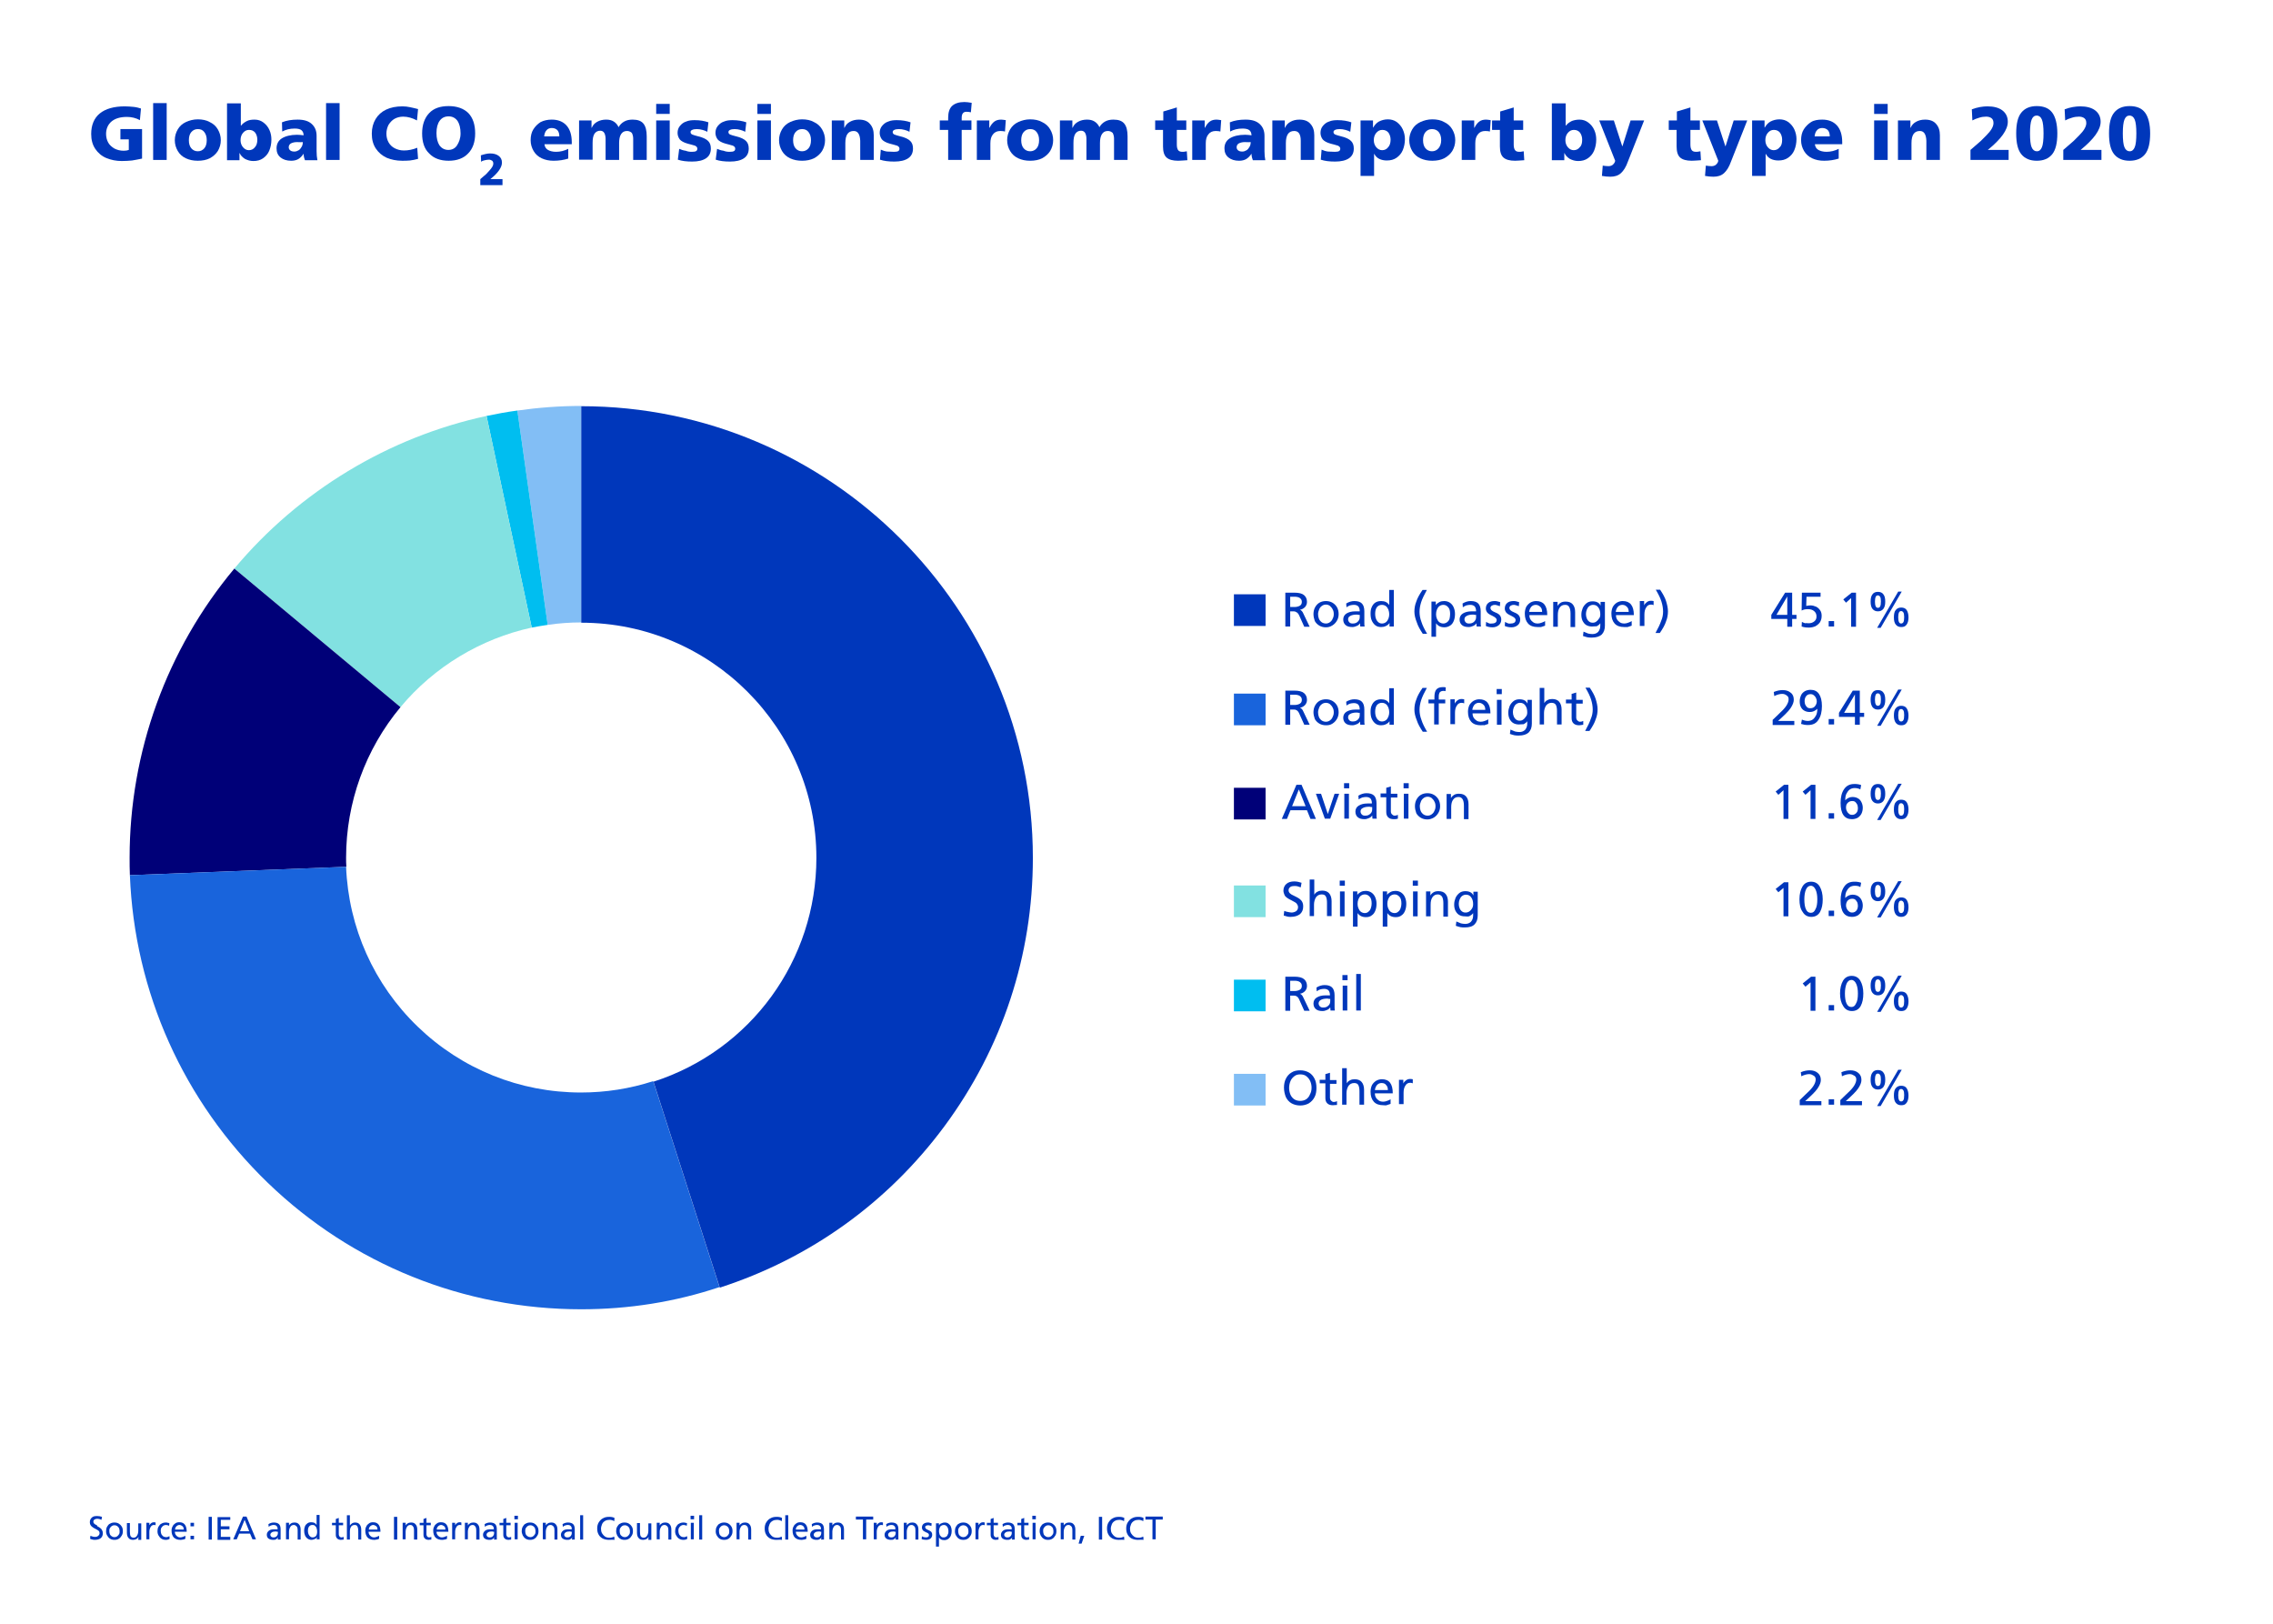
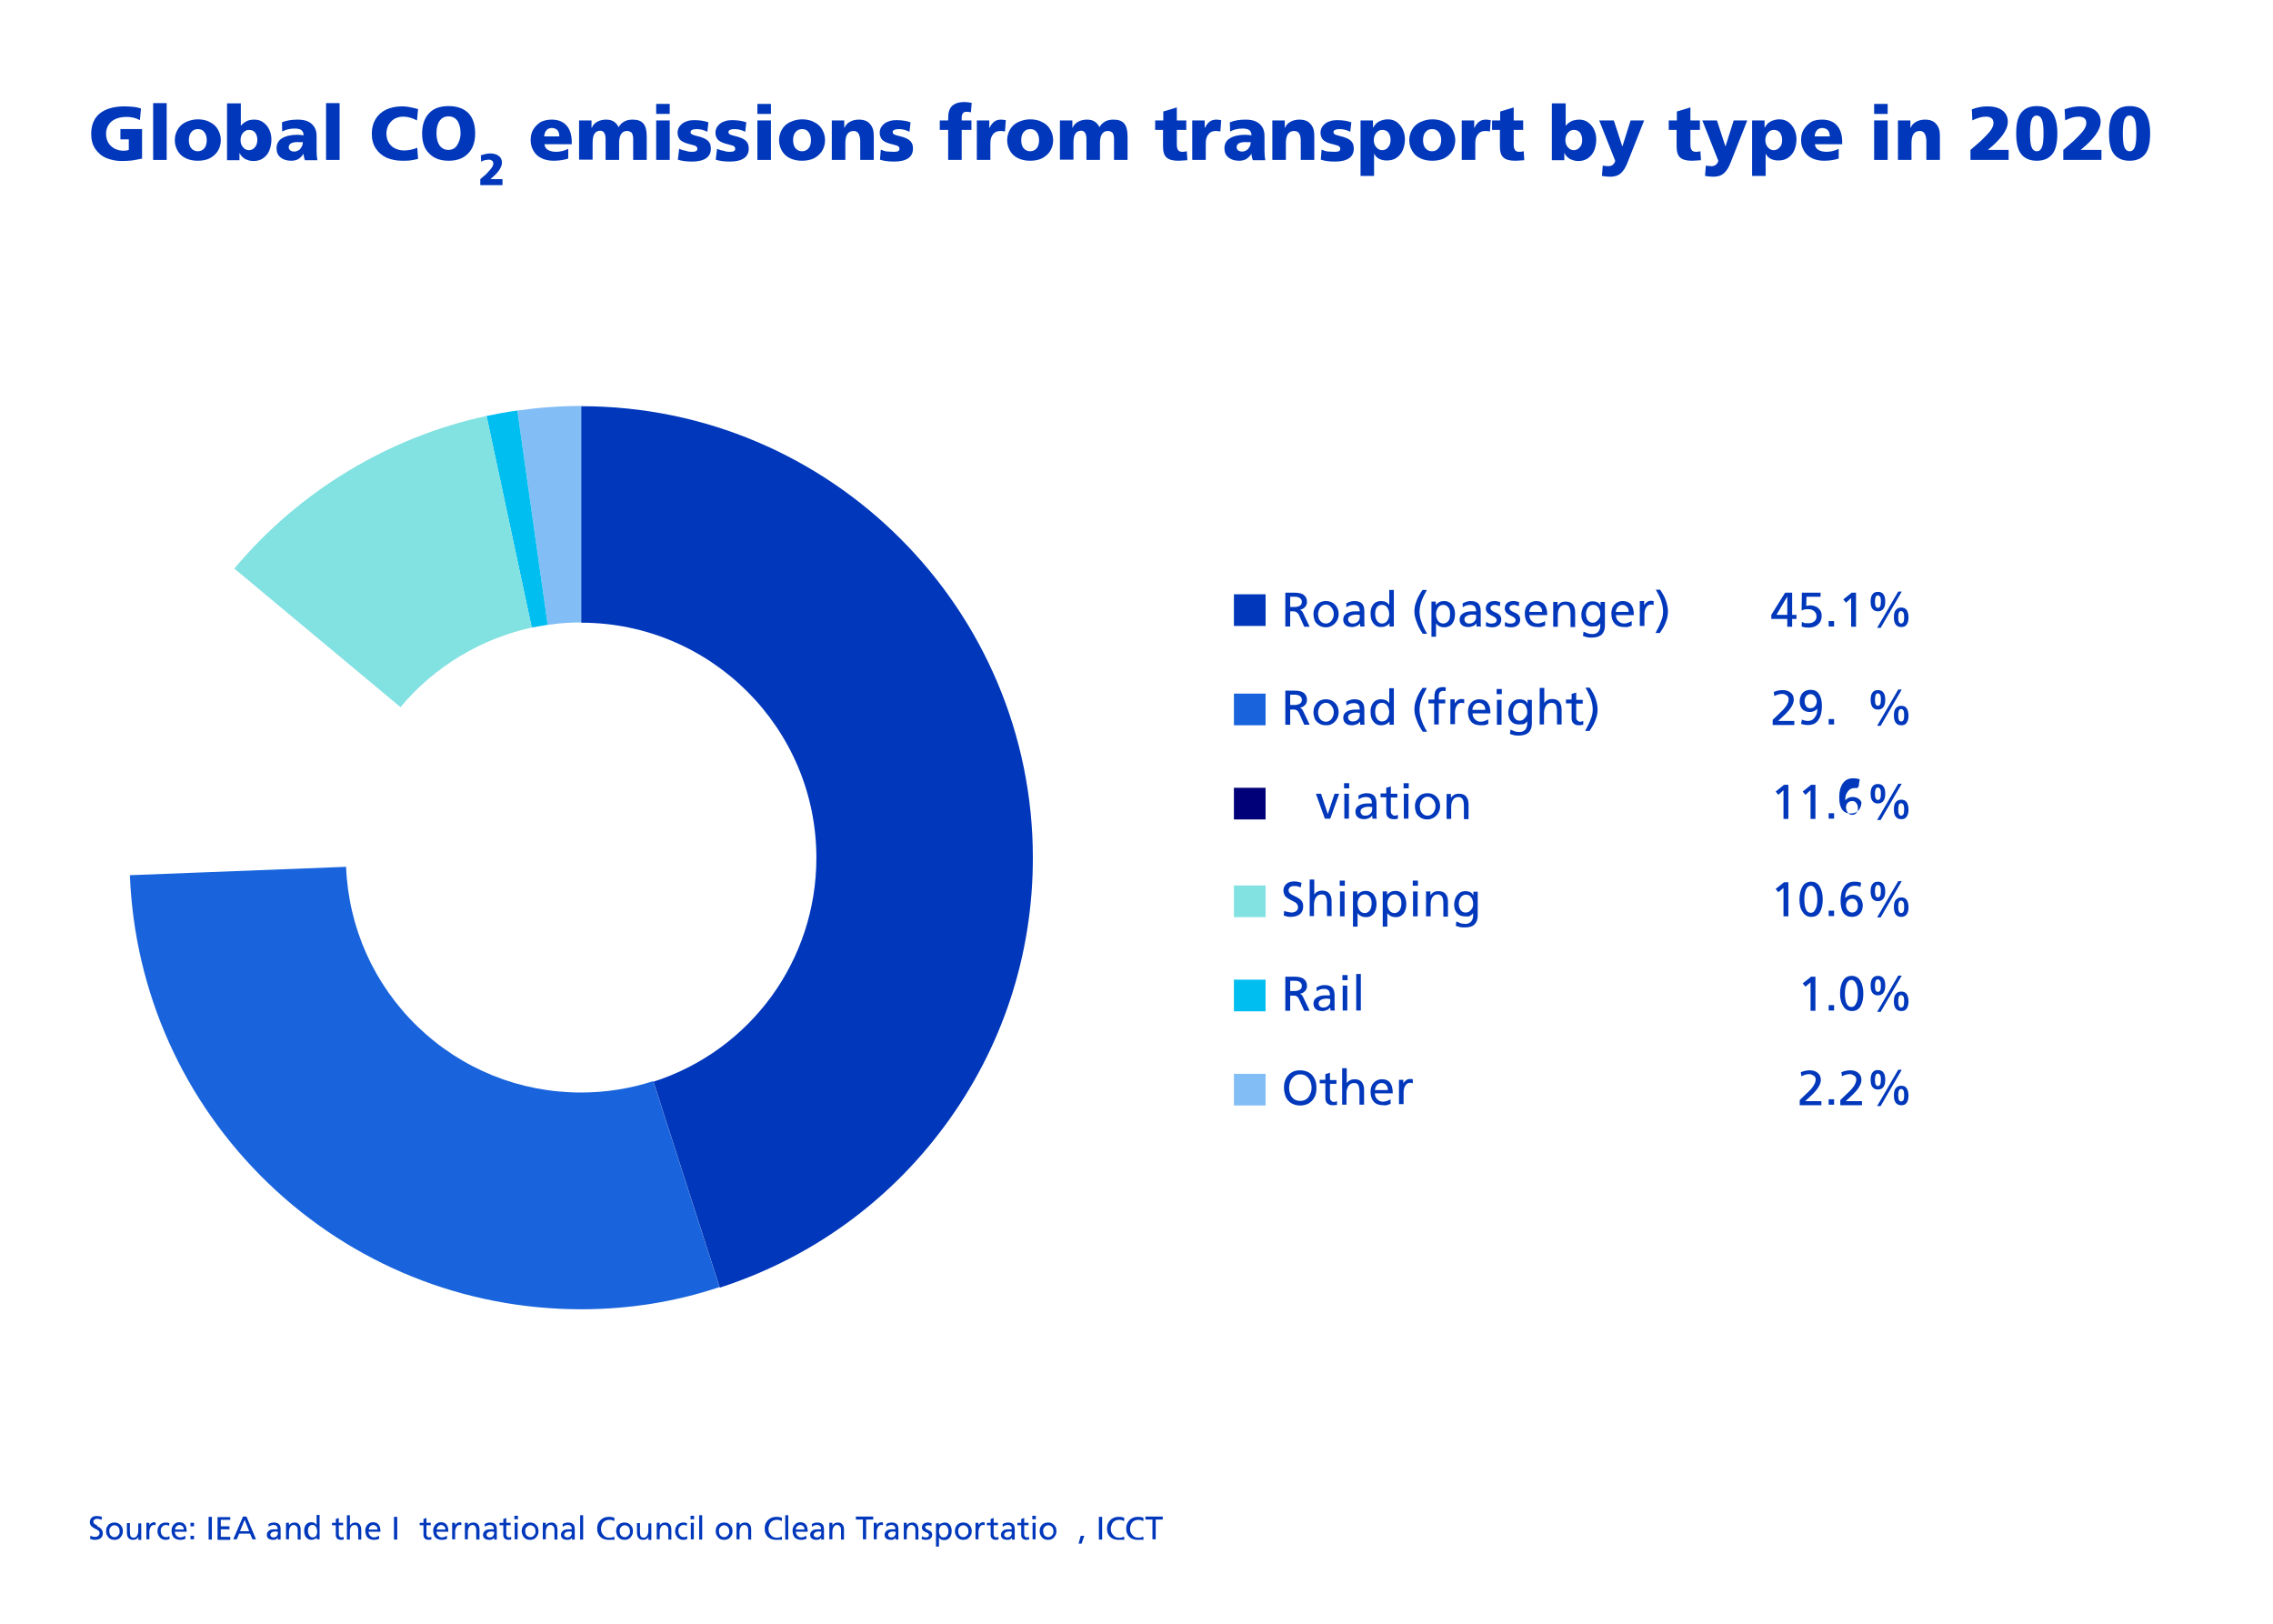
<svg xmlns="http://www.w3.org/2000/svg" version="1.1" id="Ebene_1" x="0px" y="0px" viewBox="0 0 840 600" style="enable-background:new 0 0 840 600;" xml:space="preserve">
  <style type="text/css">
	.st0{fill:#FFFFFF;}
	.st1{fill:#0037BB;}
	.st2{fill:#82BEF5;}
	.st3{fill:#00BEF0;}
	.st4{fill:#82E1E1;}
	.st5{fill:#000078;}
	.st6{fill:#1964DC;}
</style>
  <rect class="st0" width="840" height="600" />
  <g>
    <path class="st1" d="M44.4,47.7h8.1v10.9c-1.3,0.3-2.6,0.5-3.7,0.7c-1.1,0.1-2.4,0.2-3.8,0.2c-2.1,0-4-0.4-5.7-1.1   c-1.7-0.7-3.1-1.9-4.1-3.4c-1-1.5-1.5-3.3-1.5-5.5c0-3.3,1.1-5.9,3.2-7.6c2.1-1.7,5.2-2.6,9.2-2.6c1.1,0,2.2,0.1,3.3,0.2   s2,0.4,2.7,0.6l-0.4,4.3c-0.7-0.4-1.5-0.7-2.3-0.9c-0.8-0.2-1.7-0.3-2.5-0.3c-2.5,0-4.4,0.6-5.7,1.7s-2,2.7-2,4.6   c0,1.2,0.3,2.3,0.8,3.2c0.5,0.9,1.3,1.6,2.3,2.2c1,0.5,2.1,0.8,3.4,0.8c0.8,0,1.4-0.1,1.9-0.3v-3.9h-3.1V47.7z" />
    <path class="st1" d="M61.6,38.1v21h-5v-21H61.6z" />
    <path class="st1" d="M73.1,59.4c-1.7,0-3.1-0.3-4.4-0.9c-1.3-0.6-2.3-1.5-3-2.7c-0.7-1.2-1.1-2.5-1.1-4c0-1.5,0.4-2.8,1.1-4   c0.7-1.2,1.7-2.1,3-2.7c1.3-0.6,2.8-1,4.4-1s3.2,0.3,4.4,1c1.3,0.6,2.3,1.5,3,2.7c0.7,1.2,1.1,2.5,1.1,4c0,1.5-0.4,2.8-1.1,4   c-0.7,1.1-1.7,2-3,2.7C76.3,59.1,74.8,59.4,73.1,59.4z M76.4,51.8c0-1.3-0.3-2.2-0.9-3s-1.4-1.1-2.4-1.1c-1,0-1.8,0.4-2.4,1.1   c-0.6,0.7-0.9,1.7-0.9,3s0.3,2.3,0.9,3s1.4,1.1,2.4,1.1c1,0,1.8-0.4,2.4-1.1S76.4,53.1,76.4,51.8z" />
    <path class="st1" d="M89,38.1v8.3h0.1c0.6-0.8,1.4-1.3,2.2-1.7s1.8-0.5,2.8-0.5c1.3,0,2.4,0.4,3.3,1.1c0.9,0.7,1.7,1.6,2.2,2.8   c0.5,1.1,0.7,2.3,0.7,3.5c0,1.5-0.3,2.9-0.8,4.1c-0.5,1.2-1.3,2.1-2.3,2.8c-1,0.7-2.2,1-3.6,1c-1.1,0-2.1-0.3-3.1-0.8   c-0.9-0.6-1.6-1.3-1.9-2.1h-0.1v2.6h-4.6v-21H89z M95.1,51.6c0-1-0.3-1.9-0.8-2.6c-0.6-0.7-1.3-1-2.3-1c-0.9,0-1.6,0.4-2.2,1.1   c-0.6,0.7-0.9,1.6-0.9,2.7c0,1,0.3,1.9,0.9,2.6c0.6,0.7,1.3,1.1,2.2,1.1c0.9,0,1.7-0.4,2.2-1.1C94.8,53.8,95.1,52.8,95.1,51.6z" />
    <path class="st1" d="M112.2,56.8L112.2,56.8c-0.6,0.9-1.3,1.6-2,2c-0.7,0.4-1.6,0.6-2.6,0.6c-1.6,0-2.9-0.4-3.9-1.2   c-1-0.8-1.5-1.9-1.5-3.4c0-1.6,0.7-2.9,2-3.7c1.3-0.8,3.2-1.3,5.6-1.3c0.8,0,1.6,0.1,2.4,0.2c0-0.8-0.3-1.5-0.8-1.9   c-0.5-0.4-1.4-0.6-2.5-0.6c-1.8,0-3.3,0.4-4.6,1.1l-0.1-3.4c1.7-0.7,3.6-1,5.8-1c2.3,0,4,0.5,5.2,1.6c1.2,1.1,1.8,2.5,1.8,4.4v5.7   c0,1.2,0.1,2.3,0.3,3.3h-4.6C112.2,57.9,112.2,57.1,112.2,56.8z M109.8,52.5c-1,0-1.7,0.2-2.3,0.5c-0.5,0.3-0.8,0.8-0.8,1.4   c0,0.5,0.2,0.9,0.6,1.2c0.4,0.3,0.9,0.4,1.5,0.4c0.6,0,1.1-0.2,1.6-0.5c0.5-0.3,0.8-0.8,1.1-1.3c0.3-0.5,0.4-1.1,0.4-1.7   C110.8,52.6,110.1,52.5,109.8,52.5z" />
    <path class="st1" d="M125.5,38.1v21h-5v-21H125.5z" />
    <path class="st1" d="M148.6,59.4c-2.1,0-4-0.4-5.7-1.1c-1.7-0.8-3-1.9-4-3.4c-1-1.5-1.5-3.3-1.5-5.5c0-2.1,0.5-3.9,1.4-5.4   c0.9-1.5,2.2-2.7,3.9-3.5c1.7-0.8,3.7-1.2,6-1.2c1,0,1.9,0.1,2.8,0.3s1.9,0.4,3,0.7l-0.4,4.2c-1.7-0.9-3.4-1.4-5.1-1.4   c-1.2,0-2.3,0.3-3.2,0.8c-0.9,0.5-1.6,1.3-2.2,2.2c-0.5,1-0.8,2.1-0.8,3.3c0,1.2,0.3,2.3,0.8,3.2c0.5,0.9,1.3,1.7,2.3,2.2   c1,0.5,2.1,0.8,3.4,0.8c1.5,0,3.2-0.3,4.9-1l0.3,4.1c-1.1,0.3-2.1,0.5-3,0.6S149.5,59.4,148.6,59.4z" />
    <path class="st1" d="M156,49.3c0-3.2,0.9-5.7,2.6-7.5c1.7-1.8,4.1-2.6,7.2-2.6c3.1,0,5.6,0.9,7.3,2.6c1.7,1.8,2.5,4.3,2.5,7.5   c0,3.2-0.9,5.7-2.6,7.4c-1.7,1.8-4.1,2.7-7.2,2.7c-3.1,0-5.5-0.9-7.2-2.7C156.8,55,156,52.5,156,49.3z M170.2,49.3   c0-2-0.4-3.5-1.1-4.6c-0.8-1.1-1.9-1.7-3.3-1.7c-1.4,0-2.5,0.5-3.3,1.6c-0.8,1.1-1.2,2.6-1.2,4.6c0,1.9,0.4,3.4,1.1,4.5   c0.8,1.1,1.9,1.7,3.3,1.7c1.4,0,2.5-0.6,3.2-1.7S170.2,51.2,170.2,49.3z" />
    <path class="st1" d="M180.8,63.1c1-1.1,1.5-1.9,1.5-2.6c0-0.5-0.1-0.8-0.4-1.1c-0.3-0.2-0.7-0.4-1.2-0.4c-0.5,0-1,0.1-1.5,0.2   c-0.6,0.1-1.1,0.3-1.4,0.6l-0.1-2.4c1.2-0.4,2.4-0.7,3.4-0.7c1.4,0,2.4,0.3,3.2,0.9c0.8,0.6,1.2,1.4,1.2,2.5c0,1.7-1.4,3.8-4.3,6.1   h4.5v2.2h-8.2v-2.2c1-0.9,1.7-1.5,2.2-1.9C180,63.9,180.5,63.5,180.8,63.1z" />
    <path class="st1" d="M204.6,59.4c-1.7,0-3.1-0.3-4.4-0.9c-1.3-0.6-2.3-1.5-3-2.7c-0.7-1.2-1.1-2.5-1.1-4c0-1.5,0.3-2.9,1-4   s1.6-2,2.7-2.7c1.2-0.6,2.6-0.9,4.1-0.9c2.3,0,4.1,0.7,5.4,2.1c1.3,1.4,2,3.5,2,6.2v0.8h-10.1c0.1,1,0.6,1.7,1.3,2.1   c0.7,0.4,1.7,0.7,3,0.7c1.6,0,3.1-0.4,4.5-1.1v3.6C208.4,59.1,206.6,59.4,204.6,59.4z M203.9,47.3c-0.8,0-1.5,0.3-1.9,0.8   c-0.5,0.5-0.8,1.3-0.9,2.3h5.6c0-1-0.2-1.7-0.7-2.3C205.5,47.6,204.8,47.3,203.9,47.3z" />
    <path class="st1" d="M231.7,48.4c-1,0-1.7,0.4-2.2,1.2c-0.5,0.8-0.7,1.9-0.7,3.3v6.2h-5v-7.8c0-0.9-0.2-1.7-0.5-2.2   c-0.3-0.5-0.8-0.8-1.5-0.8c-0.9,0-1.6,0.4-2.1,1.1c-0.5,0.8-0.7,1.9-0.7,3.4v6.2h-5V44.5h4.6v2.7h0.1c0.4-1,1.1-1.7,2-2.2   c0.9-0.5,2-0.8,3.3-0.8c1.1,0,2,0.2,2.8,0.7c0.8,0.5,1.4,1.2,1.8,2.1c0.5-0.9,1.2-1.6,2.1-2.1s1.9-0.7,3.1-0.7c1.9,0,3.2,0.5,4,1.5   c0.8,1,1.2,2.5,1.2,4.7v8.7h-5v-7.9c0-0.8-0.2-1.5-0.5-2.1C232.9,48.6,232.4,48.4,231.7,48.4z" />
    <path class="st1" d="M247.5,38.4v3.7h-5v-3.7H247.5z M247.5,44.5v14.6h-5V44.5H247.5z" />
    <path class="st1" d="M255.7,56.1c0.8,0,1.3-0.1,1.6-0.3c0.3-0.2,0.4-0.5,0.4-0.9c0-0.3-0.1-0.5-0.3-0.7c-0.2-0.2-0.5-0.4-1-0.5   s-1.2-0.4-2.2-0.6c-1.5-0.4-2.5-1-3-1.6c-0.5-0.7-0.8-1.5-0.8-2.4c0-1,0.3-1.9,0.9-2.6c0.6-0.7,1.3-1.3,2.3-1.6   c0.9-0.4,2-0.5,3.1-0.5c2,0,3.7,0.3,5.1,0.8l-0.4,3.5c-0.5-0.3-1.1-0.5-1.8-0.7c-0.7-0.2-1.4-0.3-2.1-0.3c-0.7,0-1.3,0.1-1.7,0.3   c-0.4,0.2-0.6,0.4-0.6,0.8c0,0.4,0.2,0.7,0.6,0.9c0.4,0.2,1.2,0.4,2.3,0.7c1.7,0.4,2.9,1,3.6,1.7c0.7,0.7,1,1.6,1,2.8   c0,1.6-0.6,2.8-1.8,3.6c-1.2,0.8-2.9,1.2-5.1,1.2c-2.1,0-3.8-0.2-5.3-0.7L251,55c0.7,0.3,1.5,0.6,2.4,0.7   C254.1,56,254.9,56.1,255.7,56.1z" />
    <path class="st1" d="M269.7,56.1c0.8,0,1.3-0.1,1.6-0.3c0.3-0.2,0.4-0.5,0.4-0.9c0-0.3-0.1-0.5-0.3-0.7c-0.2-0.2-0.5-0.4-1-0.5   s-1.2-0.4-2.2-0.6c-1.5-0.4-2.5-1-3-1.6c-0.5-0.7-0.8-1.5-0.8-2.4c0-1,0.3-1.9,0.9-2.6c0.6-0.7,1.3-1.3,2.3-1.6   c0.9-0.4,2-0.5,3.1-0.5c2,0,3.7,0.3,5.1,0.8l-0.4,3.5c-0.5-0.3-1.1-0.5-1.8-0.7c-0.7-0.2-1.4-0.3-2.1-0.3c-0.7,0-1.3,0.1-1.7,0.3   c-0.4,0.2-0.6,0.4-0.6,0.8c0,0.4,0.2,0.7,0.6,0.9c0.4,0.2,1.2,0.4,2.3,0.7c1.7,0.4,2.9,1,3.6,1.7c0.7,0.7,1,1.6,1,2.8   c0,1.6-0.6,2.8-1.8,3.6c-1.2,0.8-2.9,1.2-5.1,1.2c-2.1,0-3.8-0.2-5.3-0.7L265,55c0.7,0.3,1.5,0.6,2.4,0.7   C268.1,56,268.9,56.1,269.7,56.1z" />
    <path class="st1" d="M284.9,38.4v3.7h-5v-3.7H284.9z M284.9,44.5v14.6h-5V44.5H284.9z" />
    <path class="st1" d="M296.4,59.4c-1.7,0-3.1-0.3-4.4-0.9c-1.3-0.6-2.3-1.5-3-2.7c-0.7-1.2-1.1-2.5-1.1-4c0-1.5,0.4-2.8,1.1-4   c0.7-1.2,1.7-2.1,3-2.7c1.3-0.6,2.8-1,4.4-1s3.2,0.3,4.4,1c1.3,0.6,2.3,1.5,3,2.7c0.7,1.2,1.1,2.5,1.1,4c0,1.5-0.4,2.8-1.1,4   c-0.7,1.1-1.7,2-3,2.7C299.5,59.1,298.1,59.4,296.4,59.4z M299.7,51.8c0-1.3-0.3-2.2-0.9-3s-1.4-1.1-2.4-1.1c-1,0-1.8,0.4-2.4,1.1   c-0.6,0.7-0.9,1.7-0.9,3s0.3,2.3,0.9,3s1.4,1.1,2.4,1.1c1,0,1.8-0.4,2.4-1.1S299.7,53.1,299.7,51.8z" />
    <path class="st1" d="M315.5,48.4c-2.1,0-3.1,1.5-3.1,4.5v6.2h-5V44.5h4.6v2.7h0.1c0.4-1,1.1-1.7,2-2.2c0.9-0.5,2-0.8,3.3-0.8   c1.8,0,3.2,0.5,4.1,1.6c1,1.1,1.4,2.5,1.4,4.2v9.1h-5V52C317.8,49.6,317,48.4,315.5,48.4z" />
    <path class="st1" d="M330.4,56.1c0.8,0,1.3-0.1,1.6-0.3c0.3-0.2,0.4-0.5,0.4-0.9c0-0.3-0.1-0.5-0.3-0.7c-0.2-0.2-0.5-0.4-1-0.5   s-1.2-0.4-2.2-0.6c-1.5-0.4-2.5-1-3-1.6c-0.5-0.7-0.8-1.5-0.8-2.4c0-1,0.3-1.9,0.9-2.6c0.6-0.7,1.3-1.3,2.3-1.6   c0.9-0.4,2-0.5,3.1-0.5c2,0,3.7,0.3,5.1,0.8l-0.4,3.5c-0.5-0.3-1.1-0.5-1.8-0.7c-0.7-0.2-1.4-0.3-2.1-0.3c-0.7,0-1.3,0.1-1.7,0.3   c-0.4,0.2-0.6,0.4-0.6,0.8c0,0.4,0.2,0.7,0.6,0.9c0.4,0.2,1.2,0.4,2.3,0.7c1.7,0.4,2.9,1,3.6,1.7c0.7,0.7,1,1.6,1,2.8   c0,1.6-0.6,2.8-1.8,3.6c-1.2,0.8-2.9,1.2-5.1,1.2c-2.1,0-3.8-0.2-5.3-0.7l0.3-3.7c0.7,0.3,1.5,0.6,2.4,0.7   C328.9,56,329.7,56.1,330.4,56.1z" />
    <path class="st1" d="M347.3,48v-3.5h3.1v-1c0-2,0.5-3.5,1.5-4.4c1-0.9,2.5-1.4,4.5-1.4c0.7,0,1.6,0.1,2.7,0.3l-0.3,3.5   c-0.5-0.1-1-0.2-1.6-0.2c-0.7,0-1.1,0.2-1.4,0.6s-0.4,1-0.4,1.7v0.9h3.6V48h-3.6v11.1h-5V48H347.3z" />
    <path class="st1" d="M365.6,44.5v2.7h0.1c0.5-1,1.1-1.8,1.8-2.3c0.7-0.5,1.5-0.7,2.5-0.7c0.4,0,1,0.1,1.7,0.2l-0.3,4.2   c-0.4-0.1-0.9-0.2-1.7-0.2c-1.2,0-2.1,0.4-2.7,1.2c-0.7,0.8-1,1.9-1,3.4v6.1h-5V44.5H365.6z" />
    <path class="st1" d="M380.7,59.4c-1.7,0-3.1-0.3-4.4-0.9c-1.3-0.6-2.3-1.5-3-2.7c-0.7-1.2-1.1-2.5-1.1-4c0-1.5,0.4-2.8,1.1-4   c0.7-1.2,1.7-2.1,3-2.7c1.3-0.6,2.8-1,4.4-1s3.2,0.3,4.4,1c1.3,0.6,2.3,1.5,3,2.7c0.7,1.2,1.1,2.5,1.1,4c0,1.5-0.4,2.8-1.1,4   c-0.7,1.1-1.7,2-3,2.7C383.9,59.1,382.4,59.4,380.7,59.4z M384,51.8c0-1.3-0.3-2.2-0.9-3s-1.4-1.1-2.4-1.1c-1,0-1.8,0.4-2.4,1.1   c-0.6,0.7-0.9,1.7-0.9,3s0.3,2.3,0.9,3s1.4,1.1,2.4,1.1c1,0,1.8-0.4,2.4-1.1S384,53.1,384,51.8z" />
    <path class="st1" d="M409.4,48.4c-1,0-1.7,0.4-2.2,1.2c-0.5,0.8-0.7,1.9-0.7,3.3v6.2h-5v-7.8c0-0.9-0.2-1.7-0.5-2.2   c-0.3-0.5-0.8-0.8-1.5-0.8c-0.9,0-1.6,0.4-2.1,1.1c-0.5,0.8-0.7,1.9-0.7,3.4v6.2h-5V44.5h4.6v2.7h0.1c0.4-1,1.1-1.7,2-2.2   c0.9-0.5,2-0.8,3.3-0.8c1.1,0,2,0.2,2.8,0.7c0.8,0.5,1.4,1.2,1.8,2.1c0.5-0.9,1.2-1.6,2.1-2.1s1.9-0.7,3.1-0.7c1.9,0,3.2,0.5,4,1.5   c0.8,1,1.2,2.5,1.2,4.7v8.7h-5v-7.9c0-0.8-0.2-1.5-0.5-2.1C410.6,48.6,410.1,48.4,409.4,48.4z" />
    <path class="st1" d="M435.4,59.4c-2,0-3.4-0.4-4.3-1.2c-0.9-0.8-1.3-2.2-1.3-4.1V48h-2.9v-3.5h3v-3.3l5-1.5v4.8h3.5V48h-3.5v5.5   c0,0.9,0.2,1.6,0.5,2c0.3,0.4,0.8,0.6,1.6,0.6c0.3,0,0.6,0,1-0.1s0.5-0.1,0.6-0.1l0.2,3.3C437.2,59.3,436.1,59.4,435.4,59.4z" />
    <path class="st1" d="M445.2,44.5v2.7h0.1c0.5-1,1.1-1.8,1.8-2.3c0.7-0.5,1.5-0.7,2.5-0.7c0.4,0,1,0.1,1.7,0.2l-0.3,4.2   c-0.4-0.1-0.9-0.2-1.7-0.2c-1.2,0-2.1,0.4-2.7,1.2c-0.7,0.8-1,1.9-1,3.4v6.1h-5V44.5H445.2z" />
    <path class="st1" d="M462.5,56.8L462.5,56.8c-0.6,0.9-1.3,1.6-2,2c-0.7,0.4-1.6,0.6-2.6,0.6c-1.6,0-2.9-0.4-3.9-1.2   c-1-0.8-1.5-1.9-1.5-3.4c0-1.6,0.7-2.9,2-3.7s3.2-1.3,5.6-1.3c0.8,0,1.6,0.1,2.4,0.2c0-0.8-0.3-1.5-0.8-1.9   c-0.5-0.4-1.4-0.6-2.5-0.6c-1.8,0-3.3,0.4-4.6,1.1l-0.1-3.4c1.7-0.7,3.6-1,5.8-1c2.3,0,4,0.5,5.2,1.6s1.8,2.5,1.8,4.4v5.7   c0,1.2,0.1,2.3,0.3,3.3h-4.6C462.5,57.9,462.5,57.1,462.5,56.8z M460.1,52.5c-1,0-1.7,0.2-2.3,0.5c-0.5,0.3-0.8,0.8-0.8,1.4   c0,0.5,0.2,0.9,0.6,1.2c0.4,0.3,0.9,0.4,1.5,0.4c0.6,0,1.1-0.2,1.6-0.5c0.5-0.3,0.8-0.8,1.1-1.3c0.3-0.5,0.4-1.1,0.4-1.7   C461.1,52.6,460.4,52.5,460.1,52.5z" />
    <path class="st1" d="M478.3,48.4c-2.1,0-3.1,1.5-3.1,4.5v6.2h-5V44.5h4.6v2.7h0.1c0.4-1,1.1-1.7,2-2.2c0.9-0.5,2-0.8,3.3-0.8   c1.8,0,3.2,0.5,4.1,1.6c1,1.1,1.4,2.5,1.4,4.2v9.1h-5V52C480.7,49.6,479.9,48.4,478.3,48.4z" />
    <path class="st1" d="M493.3,56.1c0.8,0,1.3-0.1,1.6-0.3c0.3-0.2,0.4-0.5,0.4-0.9c0-0.3-0.1-0.5-0.3-0.7c-0.2-0.2-0.5-0.4-1-0.5   c-0.4-0.1-1.2-0.4-2.2-0.6c-1.5-0.4-2.5-1-3-1.6c-0.5-0.7-0.8-1.5-0.8-2.4c0-1,0.3-1.9,0.9-2.6c0.6-0.7,1.3-1.3,2.3-1.6   c0.9-0.4,2-0.5,3.1-0.5c2,0,3.7,0.3,5.1,0.8l-0.4,3.5c-0.5-0.3-1.1-0.5-1.8-0.7c-0.7-0.2-1.4-0.3-2.1-0.3c-0.7,0-1.3,0.1-1.7,0.3   s-0.6,0.4-0.6,0.8c0,0.4,0.2,0.7,0.6,0.9c0.4,0.2,1.2,0.4,2.3,0.7c1.7,0.4,2.9,1,3.6,1.7c0.7,0.7,1,1.6,1,2.8   c0,1.6-0.6,2.8-1.8,3.6c-1.2,0.8-2.9,1.2-5.1,1.2c-2.1,0-3.8-0.2-5.3-0.7l0.3-3.7c0.7,0.3,1.5,0.6,2.4,0.7   C491.7,56,492.5,56.1,493.3,56.1z" />
    <path class="st1" d="M507.4,44.5v2.6h0.1c0.5-0.9,1.2-1.7,2.1-2.2c1-0.5,2.1-0.8,3.3-0.8s2.3,0.3,3.3,1c0.9,0.7,1.7,1.6,2.2,2.7   c0.5,1.1,0.8,2.3,0.8,3.6c0,1.5-0.3,2.9-0.8,4.1c-0.5,1.2-1.3,2.1-2.3,2.8c-1,0.7-2.2,1-3.6,1c-1,0-2-0.2-2.8-0.6   c-0.8-0.4-1.4-1-1.8-1.8h-0.1V65h-5V44.5H507.4z M513.9,51.6c0-1-0.3-1.9-0.8-2.6c-0.6-0.7-1.3-1-2.3-1c-0.9,0-1.6,0.4-2.2,1.1   c-0.6,0.7-0.9,1.6-0.9,2.7c0,1,0.3,1.9,0.9,2.6c0.6,0.7,1.3,1.1,2.2,1.1c0.9,0,1.7-0.4,2.2-1.1C513.6,53.8,513.9,52.8,513.9,51.6z" />
    <path class="st1" d="M529.3,59.4c-1.7,0-3.1-0.3-4.4-0.9s-2.3-1.5-3-2.7c-0.7-1.2-1.1-2.5-1.1-4c0-1.5,0.4-2.8,1.1-4   c0.7-1.2,1.7-2.1,3-2.7c1.3-0.6,2.8-1,4.4-1c1.7,0,3.2,0.3,4.4,1c1.3,0.6,2.3,1.5,3,2.7c0.7,1.2,1.1,2.5,1.1,4c0,1.5-0.4,2.8-1.1,4   c-0.7,1.1-1.7,2-3,2.7C532.5,59.1,531,59.4,529.3,59.4z M532.6,51.8c0-1.3-0.3-2.2-0.9-3c-0.6-0.7-1.4-1.1-2.5-1.1   c-1,0-1.8,0.4-2.4,1.1c-0.6,0.7-0.9,1.7-0.9,3s0.3,2.3,0.9,3c0.6,0.7,1.4,1.1,2.4,1.1s1.8-0.4,2.4-1.1S532.6,53.1,532.6,51.8z" />
    <path class="st1" d="M544.8,44.5v2.7h0.1c0.5-1,1.1-1.8,1.8-2.3c0.7-0.5,1.5-0.7,2.5-0.7c0.4,0,1,0.1,1.7,0.2l-0.3,4.2   c-0.4-0.1-0.9-0.2-1.7-0.2c-1.2,0-2.1,0.4-2.7,1.2c-0.7,0.8-1,1.9-1,3.4v6.1h-5V44.5H544.8z" />
    <path class="st1" d="M559.9,59.4c-2,0-3.4-0.4-4.3-1.2c-0.9-0.8-1.3-2.2-1.3-4.1V48h-2.9v-3.5h3v-3.3l5-1.5v4.8h3.5V48h-3.5v5.5   c0,0.9,0.2,1.6,0.5,2c0.3,0.4,0.8,0.6,1.6,0.6c0.3,0,0.6,0,1-0.1s0.5-0.1,0.6-0.1l0.2,3.3C561.7,59.3,560.6,59.4,559.9,59.4z" />
    <path class="st1" d="M578.6,38.1v8.3h0.1c0.6-0.8,1.4-1.3,2.2-1.7c0.8-0.3,1.8-0.5,2.8-0.5c1.3,0,2.4,0.4,3.3,1.1   c0.9,0.7,1.7,1.6,2.2,2.8c0.5,1.1,0.7,2.3,0.7,3.5c0,1.5-0.3,2.9-0.8,4.1c-0.5,1.2-1.3,2.1-2.3,2.8c-1,0.7-2.2,1-3.6,1   c-1.1,0-2.1-0.3-3.1-0.8c-0.9-0.6-1.6-1.3-1.9-2.1h-0.1v2.6h-4.6v-21H578.6z M584.7,51.6c0-1-0.3-1.9-0.8-2.6c-0.6-0.7-1.3-1-2.3-1   c-0.9,0-1.6,0.4-2.2,1.1c-0.6,0.7-0.9,1.6-0.9,2.7c0,1,0.3,1.9,0.9,2.6c0.6,0.7,1.3,1.1,2.2,1.1c0.9,0,1.7-0.4,2.2-1.1   C584.5,53.8,584.7,52.8,584.7,51.6z" />
    <path class="st1" d="M594.4,61.4c0.7,0,1.2-0.2,1.6-0.5c0.4-0.4,0.8-0.8,0.9-1.5L591,44.5h5.4l3.1,9.5h0.1l3-9.5h5l-6,15.2   c-0.7,2-1.6,3.4-2.6,4.3c-1,0.9-2.3,1.3-3.9,1.3c-1,0-2.1-0.1-3.1-0.3l0.3-3.8C593,61.3,593.7,61.4,594.4,61.4z" />
    <path class="st1" d="M625.2,59.4c-2,0-3.4-0.4-4.3-1.2c-0.9-0.8-1.3-2.2-1.3-4.1V48h-2.9v-3.5h3v-3.3l5-1.5v4.8h3.5V48h-3.5v5.5   c0,0.9,0.2,1.6,0.5,2c0.3,0.4,0.8,0.6,1.6,0.6c0.3,0,0.6,0,1-0.1s0.5-0.1,0.6-0.1l0.2,3.3C627.1,59.3,626,59.4,625.2,59.4z" />
    <path class="st1" d="M632.5,61.4c0.7,0,1.2-0.2,1.6-0.5c0.4-0.4,0.8-0.8,0.9-1.5l-5.9-14.9h5.4l3.1,9.5h0.1l3-9.5h5l-6,15.2   c-0.7,2-1.6,3.4-2.6,4.3c-1,0.9-2.3,1.3-3.9,1.3c-1,0-2.1-0.1-3.1-0.3l0.3-3.8C631.1,61.3,631.8,61.4,632.5,61.4z" />
    <path class="st1" d="M652.1,44.5v2.6h0.1c0.5-0.9,1.2-1.7,2.1-2.2c1-0.5,2.1-0.8,3.3-0.8s2.3,0.3,3.3,1c0.9,0.7,1.7,1.6,2.2,2.7   c0.5,1.1,0.8,2.3,0.8,3.6c0,1.5-0.3,2.9-0.8,4.1c-0.5,1.2-1.3,2.1-2.3,2.8c-1,0.7-2.2,1-3.6,1c-1,0-2-0.2-2.8-0.6   c-0.8-0.4-1.4-1-1.8-1.8h-0.1V65h-5V44.5H652.1z M658.6,51.6c0-1-0.3-1.9-0.8-2.6c-0.6-0.7-1.3-1-2.3-1c-0.9,0-1.6,0.4-2.2,1.1   c-0.6,0.7-0.9,1.6-0.9,2.7c0,1,0.3,1.9,0.9,2.6c0.6,0.7,1.3,1.1,2.2,1.1c0.9,0,1.7-0.4,2.2-1.1C658.4,53.8,658.6,52.8,658.6,51.6z" />
    <path class="st1" d="M674.1,59.4c-1.7,0-3.1-0.3-4.4-0.9c-1.3-0.6-2.3-1.5-3-2.7c-0.7-1.2-1.1-2.5-1.1-4c0-1.5,0.3-2.9,1-4   s1.6-2,2.7-2.7s2.6-0.9,4.1-0.9c2.3,0,4.1,0.7,5.4,2.1c1.3,1.4,2,3.5,2,6.2v0.8h-10.1c0.1,1,0.6,1.7,1.3,2.1c0.7,0.4,1.7,0.7,3,0.7   c1.6,0,3.1-0.4,4.5-1.1v3.6C677.9,59.1,676.1,59.4,674.1,59.4z M673.4,47.3c-0.8,0-1.5,0.3-1.9,0.8c-0.5,0.5-0.8,1.3-0.9,2.3h5.6   c0-1-0.2-1.7-0.7-2.3C675,47.6,674.3,47.3,673.4,47.3z" />
    <path class="st1" d="M697.6,38.4v3.7h-5v-3.7H697.6z M697.6,44.5v14.6h-5V44.5H697.6z" />
    <path class="st1" d="M709.5,48.4c-2.1,0-3.1,1.5-3.1,4.5v6.2h-5V44.5h4.6v2.7h0.1c0.4-1,1.1-1.7,2-2.2c0.9-0.5,2-0.8,3.3-0.8   c1.8,0,3.2,0.5,4.1,1.6c1,1.1,1.4,2.5,1.4,4.2v9.1h-5V52C711.8,49.6,711,48.4,709.5,48.4z" />
    <path class="st1" d="M734.1,50c1.8-1.8,2.6-3.3,2.6-4.5c0-0.8-0.2-1.4-0.7-1.8c-0.5-0.4-1.2-0.6-2-0.6c-0.8,0-1.7,0.1-2.6,0.4   c-1,0.3-1.8,0.6-2.5,1l-0.2-4.1c2.1-0.8,4.1-1.1,5.8-1.1c2.3,0,4.2,0.5,5.5,1.5c1.3,1,2,2.4,2,4.2c0,3-2.5,6.4-7.4,10.4h7.7v3.7   h-14.1v-3.7c1.7-1.5,3-2.6,3.8-3.3C732.8,51.3,733.5,50.6,734.1,50z" />
    <path class="st1" d="M745.1,49.3c0-3.6,0.6-6.1,1.9-7.7c1.3-1.6,3.2-2.4,5.7-2.4c2.6,0,4.5,0.8,5.7,2.4c1.2,1.6,1.9,4.2,1.9,7.7   c0,3.5-0.6,6.1-1.9,7.7c-1.3,1.6-3.2,2.4-5.7,2.4c-2.5,0-4.4-0.8-5.7-2.4C745.7,55.4,745.1,52.9,745.1,49.3z M755.2,49.3   c0-2.4-0.2-4.1-0.6-5.1c-0.4-1-1.1-1.5-1.9-1.5c-0.9,0-1.5,0.5-1.9,1.5c-0.4,1-0.6,2.7-0.6,5.1c0,2.4,0.2,4.2,0.6,5.1   c0.4,1,1.1,1.5,1.9,1.5c0.9,0,1.5-0.5,1.9-1.5C755,53.5,755.2,51.7,755.2,49.3z" />
    <path class="st1" d="M768.4,50c1.8-1.8,2.6-3.3,2.6-4.5c0-0.8-0.2-1.4-0.7-1.8c-0.5-0.4-1.2-0.6-2-0.6c-0.8,0-1.7,0.1-2.6,0.4   c-1,0.3-1.8,0.6-2.5,1l-0.2-4.1c2.1-0.8,4.1-1.1,5.8-1.1c2.3,0,4.2,0.5,5.5,1.5c1.3,1,2,2.4,2,4.2c0,3-2.5,6.4-7.4,10.4h7.7v3.7   h-14.1v-3.7c1.7-1.5,3-2.6,3.8-3.3C767.1,51.3,767.8,50.6,768.4,50z" />
    <path class="st1" d="M779.4,49.3c0-3.6,0.6-6.1,1.9-7.7c1.3-1.6,3.2-2.4,5.7-2.4c2.6,0,4.5,0.8,5.7,2.4c1.2,1.6,1.9,4.2,1.9,7.7   c0,3.5-0.6,6.1-1.9,7.7c-1.3,1.6-3.2,2.4-5.7,2.4c-2.5,0-4.4-0.8-5.7-2.4C780,55.4,779.4,52.9,779.4,49.3z M789.5,49.3   c0-2.4-0.2-4.1-0.6-5.1c-0.4-1-1.1-1.5-1.9-1.5c-0.9,0-1.5,0.5-1.9,1.5c-0.4,1-0.6,2.7-0.6,5.1c0,2.4,0.2,4.2,0.6,5.1   c0.4,1,1.1,1.5,1.9,1.5c0.9,0,1.5-0.5,1.9-1.5C789.3,53.5,789.5,51.7,789.5,49.3z" />
  </g>
  <g>
    <path class="st1" d="M35.2,567.9c0.4,0,0.8-0.1,1.1-0.4c0.3-0.2,0.5-0.6,0.5-1c0-0.3-0.1-0.6-0.3-0.8c-0.2-0.2-0.7-0.5-1.3-0.8   c-0.4-0.2-0.8-0.4-1-0.6c-0.3-0.2-0.5-0.4-0.7-0.7c-0.2-0.3-0.3-0.6-0.3-1.1c0-0.7,0.2-1.2,0.7-1.7s1.1-0.6,2-0.6   c0.6,0,1.2,0.1,1.8,0.3l-0.2,1.1c-0.3-0.1-0.6-0.2-0.8-0.3c-0.2,0-0.5-0.1-0.7-0.1c-0.5,0-0.8,0.1-1.1,0.3   c-0.3,0.2-0.4,0.5-0.4,0.8c0,0.3,0.1,0.5,0.3,0.7c0.2,0.2,0.5,0.4,1,0.6L36,564c0.4,0.2,0.8,0.4,1,0.6c0.3,0.2,0.5,0.4,0.7,0.8   c0.2,0.3,0.3,0.7,0.3,1.2c0,0.8-0.3,1.4-0.8,1.8c-0.5,0.4-1.3,0.6-2.2,0.6c-0.3,0-0.5,0-0.8-0.1c-0.3-0.1-0.6-0.1-0.9-0.3l0.1-1.1   c0.3,0.1,0.6,0.2,0.9,0.3S34.9,567.9,35.2,567.9z" />
    <path class="st1" d="M39.2,565.8c0-0.6,0.1-1.2,0.4-1.7s0.6-0.9,1.1-1.1c0.5-0.3,1-0.4,1.6-0.4c0.6,0,1.1,0.1,1.6,0.4   c0.5,0.3,0.8,0.6,1.1,1.1c0.3,0.5,0.4,1,0.4,1.7c0,0.6-0.1,1.1-0.4,1.6c-0.3,0.5-0.6,0.9-1.1,1.2c-0.5,0.3-1,0.4-1.6,0.4   c-0.6,0-1.1-0.1-1.6-0.4c-0.5-0.3-0.8-0.7-1.1-1.2C39.3,566.9,39.2,566.4,39.2,565.8z M44.2,565.8c0-0.4-0.1-0.8-0.2-1.1   c-0.2-0.4-0.4-0.6-0.7-0.8s-0.6-0.3-1-0.3c-0.4,0-0.7,0.1-1,0.3c-0.3,0.2-0.5,0.5-0.7,0.8c-0.2,0.3-0.2,0.7-0.2,1.1   c0,0.4,0.1,0.8,0.2,1.1c0.1,0.3,0.4,0.6,0.7,0.8s0.6,0.3,1,0.3c0.4,0,0.7-0.1,1-0.3s0.5-0.5,0.7-0.8S44.2,566.2,44.2,565.8z" />
    <path class="st1" d="M51.2,567.9c-0.2,0.3-0.4,0.6-0.8,0.8c-0.4,0.2-0.8,0.3-1.2,0.3c-0.8,0-1.3-0.2-1.7-0.7   c-0.4-0.4-0.6-1.1-0.6-1.9v-3.6H48v3.1c0,0.9,0.1,1.5,0.3,1.8c0.2,0.3,0.6,0.5,1,0.5c0.6,0,1-0.2,1.3-0.7c0.3-0.4,0.5-1.1,0.5-1.8   v-2.8h1.1v6.1h-1.1L51.2,567.9L51.2,567.9z" />
    <path class="st1" d="M55.2,562.7v0.9h0c0.2-0.3,0.4-0.6,0.7-0.8s0.6-0.3,0.9-0.3c0.2,0,0.5,0,0.7,0.1v1c-0.2-0.1-0.4-0.1-0.6-0.1   c-0.5,0-0.9,0.2-1.2,0.7c-0.3,0.5-0.5,1.1-0.5,1.8v2.8h-1.1v-6.1H55.2z" />
    <path class="st1" d="M61.3,569c-0.6,0-1.1-0.1-1.6-0.4c-0.5-0.3-0.8-0.7-1.1-1.2s-0.4-1-0.4-1.6c0-0.6,0.1-1.2,0.4-1.7   c0.3-0.5,0.6-0.9,1.1-1.1c0.5-0.3,1-0.4,1.6-0.4c0.2,0,0.5,0,0.7,0.1c0.3,0,0.5,0.1,0.6,0.2l-0.1,0.9c-0.4-0.2-0.8-0.3-1.2-0.3   s-0.7,0.1-1,0.3c-0.3,0.2-0.5,0.5-0.7,0.8c-0.2,0.4-0.2,0.7-0.2,1.1c0,0.4,0.1,0.8,0.2,1.1c0.1,0.3,0.4,0.6,0.7,0.9   c0.3,0.2,0.7,0.3,1.1,0.3c0.2,0,0.4,0,0.6-0.1c0.2-0.1,0.4-0.1,0.6-0.3l0.1,1C62.3,568.9,61.8,569,61.3,569z" />
    <path class="st1" d="M66.6,569c-1,0-1.8-0.3-2.4-0.9c-0.5-0.6-0.8-1.4-0.8-2.5c0-0.6,0.1-1.1,0.4-1.6c0.2-0.5,0.6-0.8,1-1.1   c0.4-0.3,0.9-0.4,1.5-0.4c1.8,0,2.7,1.2,2.7,3.5h-4.4c0,0.4,0.1,0.8,0.3,1.1c0.2,0.3,0.4,0.5,0.7,0.7s0.6,0.3,1,0.3   c0.3,0,0.7-0.1,1-0.2s0.7-0.3,0.9-0.4v1.1c-0.4,0.2-0.7,0.3-1,0.3C67.2,569,67,569,66.6,569z M66.3,563.5c-0.4,0-0.8,0.2-1.1,0.5   c-0.3,0.3-0.5,0.7-0.5,1.2h3.2c0-0.5-0.1-0.9-0.4-1.2C67.1,563.7,66.8,563.5,66.3,563.5z" />
    <path class="st1" d="M71.7,562.7v1.3h-1.3v-1.3H71.7z M71.7,567.5v1.3h-1.3v-1.3H71.7z" />
    <path class="st1" d="M78.3,560.5v8.4h-1.2v-8.4H78.3z" />
    <path class="st1" d="M85.1,560.5v1.1h-3.5v2.4h3.2v1.1h-3.2v2.8h3.5v1.1h-4.7v-8.4H85.1z" />
    <path class="st1" d="M88.4,566.7l-0.9,2.1h-1.3l3.6-8.4h1.3l3.5,8.4h-1.3l-0.9-2.1H88.4z M92.1,565.8l-1.7-4.2l-1.7,4.2H92.1z" />
    <path class="st1" d="M102.8,568.1c-0.2,0.3-0.5,0.5-0.8,0.7s-0.7,0.2-1.1,0.2c-0.7,0-1.3-0.2-1.7-0.5c-0.4-0.3-0.6-0.8-0.6-1.4   c0-0.6,0.3-1.1,0.8-1.5c0.5-0.4,1.2-0.5,2.1-0.5c0.4,0,0.8,0,1.1,0c0-0.6-0.1-1-0.4-1.2c-0.2-0.3-0.6-0.4-1.2-0.4   c-0.3,0-0.6,0.1-0.9,0.2c-0.3,0.1-0.6,0.3-0.8,0.5l-0.1-1c0.6-0.4,1.3-0.6,2-0.6c0.8,0,1.5,0.2,1.9,0.6c0.4,0.4,0.6,1,0.6,1.9v2.7   c0,0.4,0,0.8,0,1.1h-1.1L102.8,568.1L102.8,568.1z M102,565.9c-0.7,0-1.2,0.1-1.5,0.3s-0.6,0.5-0.6,0.9c0,0.3,0.1,0.5,0.3,0.7   c0.2,0.2,0.5,0.3,0.8,0.3c0.5,0,0.9-0.1,1.2-0.4c0.3-0.3,0.5-0.7,0.5-1.2v-0.5c-0.1,0-0.2,0-0.3,0S102.1,565.9,102,565.9z" />
    <path class="st1" d="M108.6,563.5c-0.6,0-1,0.2-1.3,0.7s-0.5,1.1-0.5,1.8v2.8h-1.1v-6.1h1.1v1h0c0.2-0.4,0.5-0.6,0.8-0.8   s0.8-0.3,1.2-0.3c0.8,0,1.3,0.2,1.7,0.7c0.4,0.4,0.6,1.1,0.6,1.9v3.7h-1.1v-3.3c0-0.8-0.1-1.3-0.4-1.6   C109.3,563.7,109,563.5,108.6,563.5z" />
    <path class="st1" d="M117.2,568c-0.2,0.3-0.5,0.6-0.9,0.7c-0.4,0.2-0.8,0.3-1.2,0.3c-0.6,0-1.1-0.2-1.5-0.5s-0.7-0.7-0.9-1.2   c-0.2-0.5-0.3-1-0.3-1.7c0-0.6,0.1-1.1,0.3-1.6c0.2-0.5,0.5-0.8,0.9-1.1s0.9-0.4,1.4-0.4c1,0,1.6,0.3,2,1h0v-3.7h1.1v9h-1.1   L117.2,568L117.2,568z M117.2,565.8c0-0.4-0.1-0.8-0.2-1.1c-0.1-0.4-0.3-0.6-0.6-0.9s-0.6-0.3-1-0.3c-0.5,0-0.9,0.2-1.2,0.6   s-0.4,0.9-0.4,1.6c0,0.7,0.2,1.3,0.5,1.7s0.7,0.7,1.2,0.7c0.4,0,0.7-0.1,1-0.3s0.5-0.5,0.6-0.9   C117.2,566.5,117.2,566.2,117.2,565.8z" />
    <path class="st1" d="M126,569c-0.6,0-1.1-0.2-1.4-0.5c-0.3-0.3-0.5-0.7-0.5-1.3v-3.6h-1.4v-0.9h1.4v-1.4l1.1-0.4v1.8h1.6v0.9h-1.6   v3.4c0,0.3,0.1,0.5,0.3,0.8c0.2,0.2,0.4,0.3,0.7,0.3c0.3,0,0.5-0.1,0.8-0.2v1C126.6,568.9,126.2,569,126,569z" />
    <path class="st1" d="M131.1,563.5c-0.6,0-1.1,0.2-1.4,0.7c-0.3,0.5-0.4,1.1-0.4,1.8v2.9h-1.1v-9h1.1v3.8h0c0.2-0.3,0.5-0.6,0.8-0.8   c0.3-0.2,0.7-0.3,1.1-0.3c0.8,0,1.3,0.2,1.7,0.7c0.4,0.5,0.6,1.1,0.6,2v3.6h-1.1v-3.2c0-0.7-0.1-1.2-0.3-1.6   C132,563.7,131.6,563.5,131.1,563.5z" />
    <path class="st1" d="M138.2,569c-1,0-1.8-0.3-2.4-0.9c-0.5-0.6-0.8-1.4-0.8-2.5c0-0.6,0.1-1.1,0.4-1.6c0.2-0.5,0.6-0.8,1-1.1   c0.4-0.3,0.9-0.4,1.5-0.4c1.8,0,2.7,1.2,2.7,3.5h-4.4c0,0.4,0.1,0.8,0.3,1.1c0.2,0.3,0.4,0.5,0.7,0.7s0.6,0.3,1,0.3   c0.3,0,0.7-0.1,1-0.2s0.7-0.3,0.9-0.4v1.1c-0.4,0.2-0.7,0.3-1,0.3C138.8,569,138.5,569,138.2,569z M137.9,563.5   c-0.4,0-0.8,0.2-1.1,0.5c-0.3,0.3-0.5,0.7-0.5,1.2h3.2c0-0.5-0.1-0.9-0.4-1.2C138.7,563.7,138.3,563.5,137.9,563.5z" />
    <path class="st1" d="M146.8,560.5v8.4h-1.2v-8.4H146.8z" />
-     <path class="st1" d="M151.7,563.5c-0.6,0-1,0.2-1.3,0.7s-0.5,1.1-0.5,1.8v2.8h-1.1v-6.1h1.1v1h0c0.2-0.4,0.5-0.6,0.8-0.8   s0.8-0.3,1.2-0.3c0.8,0,1.3,0.2,1.7,0.7c0.4,0.4,0.6,1.1,0.6,1.9v3.7H153v-3.3c0-0.8-0.1-1.3-0.4-1.6   C152.4,563.7,152.1,563.5,151.7,563.5z" />
    <path class="st1" d="M158.4,569c-0.6,0-1.1-0.2-1.4-0.5c-0.3-0.3-0.5-0.7-0.5-1.3v-3.6h-1.4v-0.9h1.4v-1.4l1.1-0.4v1.8h1.6v0.9   h-1.6v3.4c0,0.3,0.1,0.5,0.3,0.8c0.2,0.2,0.4,0.3,0.7,0.3c0.3,0,0.5-0.1,0.8-0.2v1C158.9,568.9,158.6,569,158.4,569z" />
    <path class="st1" d="M163.3,569c-1,0-1.8-0.3-2.4-0.9c-0.5-0.6-0.8-1.4-0.8-2.5c0-0.6,0.1-1.1,0.4-1.6c0.2-0.5,0.6-0.8,1-1.1   c0.4-0.3,0.9-0.4,1.5-0.4c1.8,0,2.7,1.2,2.7,3.5h-4.4c0,0.4,0.1,0.8,0.3,1.1c0.2,0.3,0.4,0.5,0.7,0.7s0.6,0.3,1,0.3   c0.3,0,0.7-0.1,1-0.2s0.7-0.3,0.9-0.4v1.1c-0.4,0.2-0.7,0.3-1,0.3C163.9,569,163.6,569,163.3,569z M163,563.5   c-0.4,0-0.8,0.2-1.1,0.5c-0.3,0.3-0.5,0.7-0.5,1.2h3.2c0-0.5-0.1-0.9-0.4-1.2C163.8,563.7,163.4,563.5,163,563.5z" />
    <path class="st1" d="M168.2,562.7v0.9h0c0.2-0.3,0.4-0.6,0.7-0.8s0.6-0.3,0.9-0.3c0.2,0,0.5,0,0.7,0.1v1c-0.2-0.1-0.4-0.1-0.6-0.1   c-0.5,0-0.9,0.2-1.2,0.7c-0.3,0.5-0.5,1.1-0.5,1.8v2.8h-1.1v-6.1H168.2z" />
    <path class="st1" d="M174.7,563.5c-0.6,0-1,0.2-1.3,0.7s-0.5,1.1-0.5,1.8v2.8h-1.1v-6.1h1.1v1h0c0.2-0.4,0.5-0.6,0.8-0.8   s0.8-0.3,1.2-0.3c0.8,0,1.3,0.2,1.7,0.7c0.4,0.4,0.6,1.1,0.6,1.9v3.7H176v-3.3c0-0.8-0.1-1.3-0.4-1.6   C175.4,563.7,175.1,563.5,174.7,563.5z" />
    <path class="st1" d="M182.7,568.1c-0.2,0.3-0.5,0.5-0.8,0.7s-0.7,0.2-1.1,0.2c-0.7,0-1.3-0.2-1.7-0.5c-0.4-0.3-0.6-0.8-0.6-1.4   c0-0.6,0.3-1.1,0.8-1.5c0.5-0.4,1.2-0.5,2.1-0.5c0.4,0,0.8,0,1.1,0c0-0.6-0.1-1-0.4-1.2c-0.2-0.3-0.6-0.4-1.2-0.4   c-0.3,0-0.6,0.1-0.9,0.2c-0.3,0.1-0.6,0.3-0.8,0.5l-0.1-1c0.6-0.4,1.3-0.6,2-0.6c0.8,0,1.5,0.2,1.9,0.6c0.4,0.4,0.6,1,0.6,1.9v2.7   c0,0.4,0,0.8,0,1.1h-1.1L182.7,568.1L182.7,568.1z M181.9,565.9c-0.7,0-1.2,0.1-1.5,0.3s-0.6,0.5-0.6,0.9c0,0.3,0.1,0.5,0.3,0.7   c0.2,0.2,0.5,0.3,0.8,0.3c0.5,0,0.9-0.1,1.2-0.4c0.3-0.3,0.5-0.7,0.5-1.2v-0.5c-0.1,0-0.2,0-0.3,0S182,565.9,181.9,565.9z" />
    <path class="st1" d="M187.9,569c-0.6,0-1.1-0.2-1.4-0.5c-0.3-0.3-0.5-0.7-0.5-1.3v-3.6h-1.4v-0.9h1.4v-1.4l1.1-0.4v1.8h1.6v0.9   h-1.6v3.4c0,0.3,0.1,0.5,0.3,0.8c0.2,0.2,0.4,0.3,0.7,0.3c0.3,0,0.5-0.1,0.8-0.2v1C188.5,568.9,188.2,569,187.9,569z" />
    <path class="st1" d="M191.4,560.1v1.3h-1.3v-1.3H191.4z M191.3,562.7v6.1h-1.1v-6.1H191.3z" />
    <path class="st1" d="M192.8,565.8c0-0.6,0.1-1.2,0.4-1.7s0.6-0.9,1.1-1.1c0.5-0.3,1-0.4,1.6-0.4c0.6,0,1.1,0.1,1.6,0.4   c0.5,0.3,0.8,0.6,1.1,1.1c0.3,0.5,0.4,1,0.4,1.7c0,0.6-0.1,1.1-0.4,1.6c-0.3,0.5-0.6,0.9-1.1,1.2c-0.5,0.3-1,0.4-1.6,0.4   c-0.6,0-1.1-0.1-1.6-0.4c-0.5-0.3-0.8-0.7-1.1-1.2C193,566.9,192.8,566.4,192.8,565.8z M197.9,565.8c0-0.4-0.1-0.8-0.2-1.1   c-0.2-0.4-0.4-0.6-0.7-0.8s-0.6-0.3-1-0.3c-0.4,0-0.7,0.1-1,0.3c-0.3,0.2-0.5,0.5-0.7,0.8c-0.2,0.3-0.2,0.7-0.2,1.1   c0,0.4,0.1,0.8,0.2,1.1c0.1,0.3,0.4,0.6,0.7,0.8s0.6,0.3,1,0.3c0.4,0,0.7-0.1,1-0.3s0.5-0.5,0.7-0.8S197.9,566.2,197.9,565.8z" />
    <path class="st1" d="M203.5,563.5c-0.6,0-1,0.2-1.3,0.7s-0.5,1.1-0.5,1.8v2.8h-1.1v-6.1h1.1v1h0c0.2-0.4,0.5-0.6,0.8-0.8   s0.8-0.3,1.2-0.3c0.8,0,1.3,0.2,1.7,0.7c0.4,0.4,0.6,1.1,0.6,1.9v3.7h-1.1v-3.3c0-0.8-0.1-1.3-0.4-1.6   C204.2,563.7,203.9,563.5,203.5,563.5z" />
    <path class="st1" d="M211.5,568.1c-0.2,0.3-0.5,0.5-0.8,0.7s-0.7,0.2-1.1,0.2c-0.7,0-1.3-0.2-1.7-0.5c-0.4-0.3-0.6-0.8-0.6-1.4   c0-0.6,0.3-1.1,0.8-1.5c0.5-0.4,1.2-0.5,2.1-0.5c0.4,0,0.8,0,1.1,0c0-0.6-0.1-1-0.4-1.2c-0.2-0.3-0.6-0.4-1.2-0.4   c-0.3,0-0.6,0.1-0.9,0.2c-0.3,0.1-0.6,0.3-0.8,0.5l-0.1-1c0.6-0.4,1.3-0.6,2-0.6c0.8,0,1.5,0.2,1.9,0.6c0.4,0.4,0.6,1,0.6,1.9v2.7   c0,0.4,0,0.8,0,1.1h-1.1L211.5,568.1L211.5,568.1z M210.6,565.9c-0.7,0-1.2,0.1-1.5,0.3s-0.6,0.5-0.6,0.9c0,0.3,0.1,0.5,0.3,0.7   c0.2,0.2,0.5,0.3,0.8,0.3c0.5,0,0.9-0.1,1.2-0.4c0.3-0.3,0.5-0.7,0.5-1.2v-0.5c-0.1,0-0.2,0-0.3,0S210.8,565.9,210.6,565.9z" />
    <path class="st1" d="M215.5,559.9v9h-1.1v-9H215.5z" />
    <path class="st1" d="M225,569c-0.9,0-1.7-0.2-2.3-0.5c-0.7-0.4-1.2-0.9-1.5-1.5c-0.4-0.7-0.5-1.4-0.5-2.3c0-0.8,0.2-1.6,0.6-2.2   c0.4-0.6,0.9-1.2,1.6-1.5c0.7-0.4,1.4-0.5,2.3-0.5c0.7,0,1.3,0.1,1.9,0.4l-0.1,1.2c-0.5-0.3-1.1-0.5-1.7-0.5s-1.2,0.1-1.7,0.4   c-0.5,0.3-0.9,0.7-1.1,1.2s-0.4,1.1-0.4,1.7c0,0.6,0.1,1.2,0.4,1.7c0.3,0.5,0.7,0.9,1.1,1.2c0.5,0.3,1,0.4,1.6,0.4   c0.3,0,0.7,0,1-0.1c0.3-0.1,0.6-0.2,0.8-0.3l0.1,1.2C226.4,568.9,225.8,569,225,569z" />
    <path class="st1" d="M227.7,565.8c0-0.6,0.1-1.2,0.4-1.7s0.6-0.9,1.1-1.1c0.5-0.3,1-0.4,1.6-0.4c0.6,0,1.1,0.1,1.6,0.4   c0.5,0.3,0.8,0.6,1.1,1.1c0.3,0.5,0.4,1,0.4,1.7c0,0.6-0.1,1.1-0.4,1.6c-0.3,0.5-0.6,0.9-1.1,1.2c-0.5,0.3-1,0.4-1.6,0.4   c-0.6,0-1.1-0.1-1.6-0.4c-0.5-0.3-0.8-0.7-1.1-1.2C227.9,566.9,227.7,566.4,227.7,565.8z M232.8,565.8c0-0.4-0.1-0.8-0.2-1.1   c-0.2-0.4-0.4-0.6-0.7-0.8s-0.6-0.3-1-0.3c-0.4,0-0.7,0.1-1,0.3c-0.3,0.2-0.5,0.5-0.7,0.8c-0.2,0.3-0.2,0.7-0.2,1.1   c0,0.4,0.1,0.8,0.2,1.1c0.1,0.3,0.4,0.6,0.7,0.8s0.6,0.3,1,0.3c0.4,0,0.7-0.1,1-0.3s0.5-0.5,0.7-0.8S232.8,566.2,232.8,565.8z" />
    <path class="st1" d="M239.7,567.9c-0.2,0.3-0.4,0.6-0.8,0.8c-0.4,0.2-0.8,0.3-1.2,0.3c-0.8,0-1.3-0.2-1.7-0.7   c-0.4-0.4-0.6-1.1-0.6-1.9v-3.6h1.1v3.1c0,0.9,0.1,1.5,0.3,1.8c0.2,0.3,0.6,0.5,1,0.5c0.6,0,1-0.2,1.3-0.7c0.3-0.4,0.5-1.1,0.5-1.8   v-2.8h1.1v6.1h-1.1L239.7,567.9L239.7,567.9z" />
    <path class="st1" d="M245.6,563.5c-0.6,0-1,0.2-1.3,0.7s-0.5,1.1-0.5,1.8v2.8h-1.1v-6.1h1.1v1h0c0.2-0.4,0.5-0.6,0.8-0.8   s0.8-0.3,1.2-0.3c0.8,0,1.3,0.2,1.7,0.7c0.4,0.4,0.6,1.1,0.6,1.9v3.7h-1.1v-3.3c0-0.8-0.1-1.3-0.4-1.6   C246.3,563.7,246,563.5,245.6,563.5z" />
    <path class="st1" d="M252.6,569c-0.6,0-1.1-0.1-1.6-0.4c-0.5-0.3-0.8-0.7-1.1-1.2s-0.4-1-0.4-1.6c0-0.6,0.1-1.2,0.4-1.7   c0.3-0.5,0.6-0.9,1.1-1.1c0.5-0.3,1-0.4,1.6-0.4c0.2,0,0.5,0,0.7,0.1c0.3,0,0.5,0.1,0.6,0.2l-0.1,0.9c-0.4-0.2-0.8-0.3-1.2-0.3   s-0.7,0.1-1,0.3c-0.3,0.2-0.5,0.5-0.7,0.8c-0.2,0.4-0.2,0.7-0.2,1.1c0,0.4,0.1,0.8,0.2,1.1c0.1,0.3,0.4,0.6,0.7,0.9   c0.3,0.2,0.7,0.3,1.1,0.3c0.2,0,0.4,0,0.6-0.1c0.2-0.1,0.4-0.1,0.6-0.3l0.1,1C253.6,568.9,253.1,569,252.6,569z" />
    <path class="st1" d="M256.5,560.1v1.3h-1.3v-1.3H256.5z M256.4,562.7v6.1h-1.1v-6.1H256.4z" />
    <path class="st1" d="M259.5,559.9v9h-1.1v-9H259.5z" />
    <path class="st1" d="M264.5,565.8c0-0.6,0.1-1.2,0.4-1.7s0.6-0.9,1.1-1.1c0.5-0.3,1-0.4,1.6-0.4c0.6,0,1.1,0.1,1.6,0.4   c0.5,0.3,0.8,0.6,1.1,1.1c0.3,0.5,0.4,1,0.4,1.7c0,0.6-0.1,1.1-0.4,1.6c-0.3,0.5-0.6,0.9-1.1,1.2c-0.5,0.3-1,0.4-1.6,0.4   c-0.6,0-1.1-0.1-1.6-0.4c-0.5-0.3-0.8-0.7-1.1-1.2C264.6,566.9,264.5,566.4,264.5,565.8z M269.5,565.8c0-0.4-0.1-0.8-0.2-1.1   c-0.2-0.4-0.4-0.6-0.7-0.8s-0.6-0.3-1-0.3c-0.4,0-0.7,0.1-1,0.3c-0.3,0.2-0.5,0.5-0.7,0.8c-0.2,0.3-0.2,0.7-0.2,1.1   c0,0.4,0.1,0.8,0.2,1.1c0.1,0.3,0.4,0.6,0.7,0.8s0.6,0.3,1,0.3c0.4,0,0.7-0.1,1-0.3s0.5-0.5,0.7-0.8S269.5,566.2,269.5,565.8z" />
    <path class="st1" d="M275.1,563.5c-0.6,0-1,0.2-1.3,0.7s-0.5,1.1-0.5,1.8v2.8h-1.1v-6.1h1.1v1h0c0.2-0.4,0.5-0.6,0.8-0.8   s0.8-0.3,1.2-0.3c0.8,0,1.3,0.2,1.7,0.7c0.4,0.4,0.6,1.1,0.6,1.9v3.7h-1.1v-3.3c0-0.8-0.1-1.3-0.4-1.6   C275.9,563.7,275.5,563.5,275.1,563.5z" />
    <path class="st1" d="M286.9,569c-0.9,0-1.7-0.2-2.3-0.5c-0.7-0.4-1.2-0.9-1.5-1.5c-0.4-0.7-0.5-1.4-0.5-2.3c0-0.8,0.2-1.6,0.6-2.2   c0.4-0.6,0.9-1.2,1.6-1.5c0.7-0.4,1.4-0.5,2.3-0.5c0.7,0,1.3,0.1,1.9,0.4l-0.1,1.2c-0.5-0.3-1.1-0.5-1.7-0.5s-1.2,0.1-1.7,0.4   c-0.5,0.3-0.9,0.7-1.1,1.2s-0.4,1.1-0.4,1.7c0,0.6,0.1,1.2,0.4,1.7c0.3,0.5,0.7,0.9,1.1,1.2c0.5,0.3,1,0.4,1.6,0.4   c0.3,0,0.7,0,1-0.1c0.3-0.1,0.6-0.2,0.8-0.3l0.1,1.2C288.4,568.9,287.7,569,286.9,569z" />
    <path class="st1" d="M291.3,559.9v9h-1.1v-9H291.3z" />
    <path class="st1" d="M296.1,569c-1,0-1.8-0.3-2.4-0.9c-0.5-0.6-0.8-1.4-0.8-2.5c0-0.6,0.1-1.1,0.4-1.6c0.2-0.5,0.6-0.8,1-1.1   c0.4-0.3,0.9-0.4,1.5-0.4c1.8,0,2.7,1.2,2.7,3.5h-4.4c0,0.4,0.1,0.8,0.3,1.1c0.2,0.3,0.4,0.5,0.7,0.7s0.6,0.3,1,0.3   c0.3,0,0.7-0.1,1-0.2s0.7-0.3,0.9-0.4v1.1c-0.4,0.2-0.7,0.3-1,0.3C296.7,569,296.4,569,296.1,569z M295.7,563.5   c-0.4,0-0.8,0.2-1.1,0.5c-0.3,0.3-0.5,0.7-0.5,1.2h3.2c0-0.5-0.1-0.9-0.4-1.2C296.6,563.7,296.2,563.5,295.7,563.5z" />
    <path class="st1" d="M303.6,568.1c-0.2,0.3-0.5,0.5-0.8,0.7s-0.7,0.2-1.1,0.2c-0.7,0-1.3-0.2-1.7-0.5c-0.4-0.3-0.6-0.8-0.6-1.4   c0-0.6,0.3-1.1,0.8-1.5c0.5-0.4,1.2-0.5,2.1-0.5c0.4,0,0.8,0,1.1,0c0-0.6-0.1-1-0.4-1.2c-0.2-0.3-0.6-0.4-1.2-0.4   c-0.3,0-0.6,0.1-0.9,0.2c-0.3,0.1-0.6,0.3-0.8,0.5l-0.1-1c0.6-0.4,1.3-0.6,2-0.6c0.8,0,1.5,0.2,1.9,0.6c0.4,0.4,0.6,1,0.6,1.9v2.7   c0,0.4,0,0.8,0,1.1h-1.1L303.6,568.1L303.6,568.1z M302.8,565.9c-0.7,0-1.2,0.1-1.5,0.3s-0.6,0.5-0.6,0.9c0,0.3,0.1,0.5,0.3,0.7   c0.2,0.2,0.5,0.3,0.8,0.3c0.5,0,0.9-0.1,1.2-0.4c0.3-0.3,0.5-0.7,0.5-1.2v-0.5c-0.1,0-0.2,0-0.3,0S302.9,565.9,302.8,565.9z" />
    <path class="st1" d="M309.4,563.5c-0.6,0-1,0.2-1.3,0.7s-0.5,1.1-0.5,1.8v2.8h-1.1v-6.1h1.1v1h0c0.2-0.4,0.5-0.6,0.8-0.8   s0.8-0.3,1.2-0.3c0.8,0,1.3,0.2,1.7,0.7c0.4,0.4,0.6,1.1,0.6,1.9v3.7h-1.1v-3.3c0-0.8-0.1-1.3-0.4-1.6   C310.1,563.7,309.8,563.5,309.4,563.5z" />
    <path class="st1" d="M316.3,561.5v-1.1h6.4v1.1h-2.6v7.3h-1.2v-7.3H316.3z" />
    <path class="st1" d="M324,562.7v0.9h0c0.2-0.3,0.4-0.6,0.7-0.8s0.6-0.3,0.9-0.3c0.2,0,0.5,0,0.7,0.1v1c-0.2-0.1-0.4-0.1-0.6-0.1   c-0.5,0-0.9,0.2-1.2,0.7c-0.3,0.5-0.5,1.1-0.5,1.8v2.8h-1.1v-6.1H324z" />
    <path class="st1" d="M331.1,568.1c-0.2,0.3-0.5,0.5-0.8,0.7s-0.7,0.2-1.1,0.2c-0.7,0-1.3-0.2-1.7-0.5c-0.4-0.3-0.6-0.8-0.6-1.4   c0-0.6,0.3-1.1,0.8-1.5c0.5-0.4,1.2-0.5,2.1-0.5c0.4,0,0.8,0,1.1,0c0-0.6-0.1-1-0.4-1.2c-0.2-0.3-0.6-0.4-1.2-0.4   c-0.3,0-0.6,0.1-0.9,0.2c-0.3,0.1-0.6,0.3-0.8,0.5l-0.1-1c0.6-0.4,1.3-0.6,2-0.6c0.8,0,1.5,0.2,1.9,0.6c0.4,0.4,0.6,1,0.6,1.9v2.7   c0,0.4,0,0.8,0,1.1h-1.1L331.1,568.1L331.1,568.1z M330.3,565.9c-0.7,0-1.2,0.1-1.5,0.3s-0.6,0.5-0.6,0.9c0,0.3,0.1,0.5,0.3,0.7   c0.2,0.2,0.5,0.3,0.8,0.3c0.5,0,0.9-0.1,1.2-0.4c0.3-0.3,0.5-0.7,0.5-1.2v-0.5c-0.1,0-0.2,0-0.3,0S330.4,565.9,330.3,565.9z" />
    <path class="st1" d="M336.9,563.5c-0.6,0-1,0.2-1.3,0.7s-0.5,1.1-0.5,1.8v2.8h-1.1v-6.1h1.1v1h0c0.2-0.4,0.5-0.6,0.8-0.8   s0.8-0.3,1.2-0.3c0.8,0,1.3,0.2,1.7,0.7c0.4,0.4,0.6,1.1,0.6,1.9v3.7h-1.1v-3.3c0-0.8-0.1-1.3-0.4-1.6   C337.6,563.7,337.3,563.5,336.9,563.5z" />
    <path class="st1" d="M342.2,568.1c0.3,0,0.6-0.1,0.8-0.2c0.2-0.1,0.3-0.4,0.3-0.7c0-0.2-0.1-0.4-0.2-0.5c-0.2-0.2-0.4-0.3-0.9-0.5   c-0.6-0.3-1-0.5-1.2-0.8c-0.2-0.3-0.3-0.6-0.3-0.9c0-0.6,0.2-1.1,0.6-1.4c0.4-0.3,0.9-0.5,1.6-0.5c0.2,0,0.5,0,0.7,0.1   s0.5,0.1,0.7,0.2l-0.1,1c-0.1-0.1-0.3-0.1-0.6-0.2c-0.3-0.1-0.5-0.1-0.6-0.1c-0.3,0-0.6,0.1-0.8,0.2c-0.2,0.1-0.3,0.3-0.3,0.5   c0,0.2,0.1,0.4,0.3,0.6c0.2,0.2,0.5,0.3,0.9,0.5c0.5,0.2,0.9,0.5,1.1,0.7c0.2,0.3,0.3,0.6,0.3,1c0,0.6-0.2,1-0.6,1.4   c-0.4,0.3-0.9,0.5-1.6,0.5c-0.7,0-1.3-0.1-1.7-0.3l0.1-1c0.2,0.1,0.4,0.2,0.7,0.3C341.8,568,342,568.1,342.2,568.1z" />
    <path class="st1" d="M347,562.7v0.9h0c0.2-0.3,0.5-0.6,0.9-0.7c0.4-0.2,0.8-0.3,1.2-0.3c0.6,0,1,0.1,1.4,0.4   c0.4,0.3,0.7,0.6,0.9,1.1c0.2,0.5,0.3,1,0.3,1.6c0,0.6-0.1,1.2-0.3,1.7c-0.2,0.5-0.5,0.9-0.9,1.2s-0.9,0.5-1.5,0.5   c-1,0-1.6-0.3-2-1h0v3.4h-1.1v-8.6H347z M350.5,565.8c0-0.7-0.2-1.3-0.5-1.7c-0.3-0.4-0.7-0.6-1.2-0.6c-0.4,0-0.7,0.1-1,0.3   c-0.3,0.2-0.5,0.5-0.6,0.9c-0.1,0.4-0.2,0.7-0.2,1.1c0,0.4,0.1,0.7,0.2,1.1c0.1,0.4,0.3,0.6,0.6,0.9s0.6,0.3,1,0.3   c0.3,0,0.6-0.1,0.9-0.3c0.3-0.2,0.5-0.5,0.6-0.9C350.5,566.6,350.5,566.2,350.5,565.8z" />
    <path class="st1" d="M352.9,565.8c0-0.6,0.1-1.2,0.4-1.7s0.6-0.9,1.1-1.1c0.5-0.3,1-0.4,1.6-0.4c0.6,0,1.1,0.1,1.6,0.4   c0.5,0.3,0.8,0.6,1.1,1.1c0.3,0.5,0.4,1,0.4,1.7c0,0.6-0.1,1.1-0.4,1.6c-0.3,0.5-0.6,0.9-1.1,1.2c-0.5,0.3-1,0.4-1.6,0.4   c-0.6,0-1.1-0.1-1.6-0.4c-0.5-0.3-0.8-0.7-1.1-1.2C353,566.9,352.9,566.4,352.9,565.8z M357.9,565.8c0-0.4-0.1-0.8-0.2-1.1   c-0.2-0.4-0.4-0.6-0.7-0.8s-0.6-0.3-1-0.3c-0.4,0-0.7,0.1-1,0.3c-0.3,0.2-0.5,0.5-0.7,0.8c-0.2,0.3-0.2,0.7-0.2,1.1   c0,0.4,0.1,0.8,0.2,1.1c0.1,0.3,0.4,0.6,0.7,0.8s0.6,0.3,1,0.3c0.4,0,0.7-0.1,1-0.3s0.5-0.5,0.7-0.8S357.9,566.2,357.9,565.8z" />
    <path class="st1" d="M361.6,562.7v0.9h0c0.2-0.3,0.4-0.6,0.7-0.8s0.6-0.3,0.9-0.3c0.2,0,0.5,0,0.7,0.1v1c-0.2-0.1-0.4-0.1-0.6-0.1   c-0.5,0-0.9,0.2-1.2,0.7c-0.3,0.5-0.5,1.1-0.5,1.8v2.8h-1.1v-6.1H361.6z" />
    <path class="st1" d="M368,569c-0.6,0-1.1-0.2-1.4-0.5c-0.3-0.3-0.5-0.7-0.5-1.3v-3.6h-1.4v-0.9h1.4v-1.4l1.1-0.4v1.8h1.6v0.9h-1.6   v3.4c0,0.3,0.1,0.5,0.3,0.8c0.2,0.2,0.4,0.3,0.7,0.3c0.3,0,0.5-0.1,0.8-0.2v1C368.6,568.9,368.2,569,368,569z" />
    <path class="st1" d="M374.1,568.1c-0.2,0.3-0.5,0.5-0.8,0.7s-0.7,0.2-1.1,0.2c-0.7,0-1.3-0.2-1.7-0.5c-0.4-0.3-0.6-0.8-0.6-1.4   c0-0.6,0.3-1.1,0.8-1.5c0.5-0.4,1.2-0.5,2.1-0.5c0.4,0,0.8,0,1.1,0c0-0.6-0.1-1-0.4-1.2c-0.2-0.3-0.6-0.4-1.2-0.4   c-0.3,0-0.6,0.1-0.9,0.2c-0.3,0.1-0.6,0.3-0.8,0.5l-0.1-1c0.6-0.4,1.3-0.6,2-0.6c0.8,0,1.5,0.2,1.9,0.6c0.4,0.4,0.6,1,0.6,1.9v2.7   c0,0.4,0,0.8,0,1.1h-1.1L374.1,568.1L374.1,568.1z M373.2,565.9c-0.7,0-1.2,0.1-1.5,0.3s-0.6,0.5-0.6,0.9c0,0.3,0.1,0.5,0.3,0.7   c0.2,0.2,0.5,0.3,0.8,0.3c0.5,0,0.9-0.1,1.2-0.4c0.3-0.3,0.5-0.7,0.5-1.2v-0.5c-0.1,0-0.2,0-0.3,0S373.4,565.9,373.2,565.9z" />
    <path class="st1" d="M379.3,569c-0.6,0-1.1-0.2-1.4-0.5c-0.3-0.3-0.5-0.7-0.5-1.3v-3.6h-1.4v-0.9h1.4v-1.4l1.1-0.4v1.8h1.6v0.9   h-1.6v3.4c0,0.3,0.1,0.5,0.3,0.8c0.2,0.2,0.4,0.3,0.7,0.3c0.3,0,0.5-0.1,0.8-0.2v1C379.9,568.9,379.6,569,379.3,569z" />
    <path class="st1" d="M382.8,560.1v1.3h-1.3v-1.3H382.8z M382.7,562.7v6.1h-1.1v-6.1H382.7z" />
    <path class="st1" d="M384.2,565.8c0-0.6,0.1-1.2,0.4-1.7s0.6-0.9,1.1-1.1c0.5-0.3,1-0.4,1.6-0.4c0.6,0,1.1,0.1,1.6,0.4   c0.5,0.3,0.8,0.6,1.1,1.1c0.3,0.5,0.4,1,0.4,1.7c0,0.6-0.1,1.1-0.4,1.6c-0.3,0.5-0.6,0.9-1.1,1.2c-0.5,0.3-1,0.4-1.6,0.4   c-0.6,0-1.1-0.1-1.6-0.4c-0.5-0.3-0.8-0.7-1.1-1.2C384.4,566.9,384.2,566.4,384.2,565.8z M389.3,565.8c0-0.4-0.1-0.8-0.2-1.1   c-0.2-0.4-0.4-0.6-0.7-0.8s-0.6-0.3-1-0.3c-0.4,0-0.7,0.1-1,0.3c-0.3,0.2-0.5,0.5-0.7,0.8c-0.2,0.3-0.2,0.7-0.2,1.1   c0,0.4,0.1,0.8,0.2,1.1c0.1,0.3,0.4,0.6,0.7,0.8s0.6,0.3,1,0.3c0.4,0,0.7-0.1,1-0.3s0.5-0.5,0.7-0.8S389.3,566.2,389.3,565.8z" />
-     <path class="st1" d="M394.9,563.5c-0.6,0-1,0.2-1.3,0.7s-0.5,1.1-0.5,1.8v2.8h-1.1v-6.1h1.1v1h0c0.2-0.4,0.5-0.6,0.8-0.8   s0.8-0.3,1.2-0.3c0.8,0,1.3,0.2,1.7,0.7c0.4,0.4,0.6,1.1,0.6,1.9v3.7h-1.1v-3.3c0-0.8-0.1-1.3-0.4-1.6   C395.6,563.7,395.3,563.5,394.9,563.5z" />
    <path class="st1" d="M400.7,567.5l-1,2.9h-1.1l0.8-2.9H400.7z" />
    <path class="st1" d="M407.3,560.5v8.4h-1.2v-8.4H407.3z" />
    <path class="st1" d="M413.4,569c-0.9,0-1.7-0.2-2.3-0.5c-0.7-0.4-1.2-0.9-1.5-1.5c-0.4-0.7-0.5-1.4-0.5-2.3c0-0.8,0.2-1.6,0.6-2.2   c0.4-0.6,0.9-1.2,1.6-1.5c0.7-0.4,1.4-0.5,2.3-0.5c0.7,0,1.3,0.1,1.9,0.4l-0.1,1.2c-0.5-0.3-1.1-0.5-1.7-0.5s-1.2,0.1-1.7,0.4   c-0.5,0.3-0.9,0.7-1.1,1.2s-0.4,1.1-0.4,1.7c0,0.6,0.1,1.2,0.4,1.7c0.3,0.5,0.7,0.9,1.1,1.2c0.5,0.3,1,0.4,1.6,0.4   c0.3,0,0.7,0,1-0.1c0.3-0.1,0.6-0.2,0.8-0.3l0.1,1.2C414.8,568.9,414.1,569,413.4,569z" />
    <path class="st1" d="M420.5,569c-0.9,0-1.7-0.2-2.3-0.5c-0.7-0.4-1.2-0.9-1.5-1.5c-0.4-0.7-0.5-1.4-0.5-2.3c0-0.8,0.2-1.6,0.6-2.2   c0.4-0.6,0.9-1.2,1.6-1.5c0.7-0.4,1.4-0.5,2.3-0.5c0.7,0,1.3,0.1,1.9,0.4l-0.1,1.2c-0.5-0.3-1.1-0.5-1.7-0.5s-1.2,0.1-1.7,0.4   c-0.5,0.3-0.9,0.7-1.1,1.2s-0.4,1.1-0.4,1.7c0,0.6,0.1,1.2,0.4,1.7c0.3,0.5,0.7,0.9,1.1,1.2c0.5,0.3,1,0.4,1.6,0.4   c0.3,0,0.7,0,1-0.1c0.3-0.1,0.6-0.2,0.8-0.3l0.1,1.2C421.9,568.9,421.2,569,420.5,569z" />
    <path class="st1" d="M423.3,561.5v-1.1h6.4v1.1h-2.6v7.3h-1.2v-7.3H423.3z" />
  </g>
  <path class="st2" d="M202.4,230.9l-11.2-79.2c7.8-1.1,15.7-1.7,23.6-1.7v80C210.6,230,206.5,230.3,202.4,230.9z" />
  <path class="st3" d="M196.5,231.9l-16.7-78.2c3.8-0.8,7.6-1.5,11.4-2l11.2,79.2C200.5,231.2,198.5,231.5,196.5,231.9z" />
  <path class="st4" d="M148,261.3l-61.4-51.2c23.9-28.6,57-48.6,93.2-56.4l16.7,78.2C177.7,236,160.4,246.4,148,261.3z" />
-   <path class="st5" d="M48,323.4c-0.1-2.2-0.1-4.4-0.1-6.5c0-39,13.7-76.9,38.7-106.8l61.4,51.2c-13,15.6-20.1,35.3-20.1,55.6  c0,1.1,0,2.3,0.1,3.4L48,323.4z" />
  <path class="st6" d="M214.8,483.8c-43.4,0-84.6-16.6-115.8-46.7C67.8,407,49.7,366.6,48,323.4l79.9-3.1  c0.9,22.5,10.3,43.5,26.5,59.1c16.3,15.7,37.7,24.3,60.3,24.3c9.1,0,18.1-1.4,26.7-4.2l24.5,76.1  C249.5,481.1,232.3,483.8,214.8,483.8z" />
  <path class="st1" d="M266,475.8l-24.5-76.1c36-11.6,60.2-44.9,60.2-82.7c0-47.9-39-86.9-86.9-86.9v-80c92,0,166.9,74.9,166.9,166.9  c0,36-11.3,70.3-32.7,99.2C328.1,444.4,299.4,465,266,475.8z" />
  <g>
    <path class="st1" d="M478.1,225.9h-1.3v5.6h-1.8V219h3.3c1.7,0,2.9,0.3,3.6,0.9c0.7,0.6,1.1,1.4,1.1,2.5c0,0.7-0.2,1.3-0.7,1.9   c-0.5,0.5-1.1,0.9-1.9,1v0c0.3,0.1,0.5,0.3,0.7,0.5c0.2,0.2,0.4,0.5,0.6,1l2.3,4.8H482l-1.8-4c-0.2-0.5-0.4-0.8-0.6-1   c-0.2-0.2-0.4-0.4-0.6-0.4C478.8,226,478.5,225.9,478.1,225.9z M481.1,222.4c0-0.6-0.2-1-0.7-1.4c-0.4-0.3-1.1-0.5-1.9-0.5h-1.7   v3.8h1.6c0.8,0,1.5-0.2,2-0.5C480.9,223.5,481.1,223,481.1,222.4z" />
    <path class="st1" d="M485.4,226.9c0-0.9,0.2-1.8,0.6-2.5c0.4-0.7,0.9-1.3,1.6-1.7c0.7-0.4,1.5-0.6,2.4-0.6c0.9,0,1.7,0.2,2.4,0.6   c0.7,0.4,1.3,1,1.7,1.7c0.4,0.7,0.6,1.6,0.6,2.5c0,0.9-0.2,1.7-0.6,2.4c-0.4,0.7-0.9,1.3-1.7,1.8s-1.5,0.7-2.4,0.7   c-0.9,0-1.7-0.2-2.4-0.6s-1.3-1-1.7-1.7C485.6,228.6,485.4,227.8,485.4,226.9z M492.9,226.9c0-0.6-0.1-1.2-0.4-1.7   c-0.2-0.5-0.6-0.9-1-1.3c-0.4-0.3-0.9-0.5-1.5-0.5c-0.6,0-1.1,0.2-1.5,0.5c-0.4,0.3-0.8,0.7-1,1.3c-0.2,0.5-0.4,1.1-0.4,1.7   c0,0.6,0.1,1.2,0.3,1.7c0.2,0.5,0.5,0.9,1,1.3c0.4,0.3,1,0.5,1.6,0.5c0.6,0,1.1-0.2,1.5-0.5s0.8-0.7,1-1.3   C492.8,228.1,492.9,227.5,492.9,226.9z" />
    <path class="st1" d="M502.6,230.3c-0.3,0.5-0.7,0.8-1.2,1s-1,0.4-1.6,0.4c-1.1,0-1.9-0.2-2.5-0.7c-0.6-0.5-0.9-1.2-0.9-2.1   c0-0.9,0.4-1.7,1.2-2.2c0.8-0.5,1.9-0.8,3.2-0.8c0.6,0,1.2,0,1.7,0c0-0.8-0.2-1.4-0.5-1.8c-0.4-0.4-0.9-0.6-1.7-0.6   c-0.5,0-0.9,0.1-1.4,0.2c-0.5,0.2-0.9,0.4-1.3,0.7l-0.1-1.4c1-0.6,2-0.9,3-0.9c1.3,0,2.2,0.3,2.8,0.9c0.6,0.6,0.9,1.6,0.9,2.9v4   c0,0.7,0,1.2,0.1,1.6h-1.6L502.6,230.3L502.6,230.3z M501.3,227.1c-1,0-1.8,0.2-2.3,0.5c-0.6,0.3-0.8,0.7-0.8,1.3   c0,0.4,0.2,0.8,0.5,1.1c0.3,0.3,0.7,0.4,1.2,0.4c0.8,0,1.4-0.2,1.9-0.7s0.7-1,0.7-1.7v-0.8c-0.1,0-0.2,0-0.5,0   C501.8,227.1,501.6,227.1,501.3,227.1z" />
    <path class="st1" d="M513.5,230.2c-0.3,0.5-0.7,0.8-1.3,1.1s-1.2,0.4-1.8,0.4c-0.9,0-1.6-0.2-2.2-0.7c-0.6-0.5-1-1.1-1.3-1.8   s-0.4-1.6-0.4-2.5c0-0.9,0.1-1.6,0.4-2.3s0.7-1.3,1.3-1.7c0.6-0.4,1.3-0.6,2.2-0.6c1.4,0,2.4,0.5,3,1.5h0V218h1.7v13.5h-1.6   L513.5,230.2L513.5,230.2z M513.4,227c0-0.6-0.1-1.1-0.3-1.7c-0.2-0.5-0.5-1-0.9-1.3c-0.4-0.3-0.9-0.5-1.5-0.5   c-0.8,0-1.4,0.3-1.9,0.9c-0.4,0.6-0.6,1.4-0.6,2.4c0,1,0.2,1.9,0.7,2.6c0.5,0.7,1.1,1,1.8,1c0.6,0,1.1-0.2,1.5-0.5   c0.4-0.3,0.7-0.8,0.9-1.3C513.3,228.1,513.4,227.5,513.4,227z" />
    <path class="st1" d="M522.7,226c0-1.2,0.2-2.5,0.7-3.7c0.4-1.3,1.2-2.7,2.3-4.3h1.6c-1,1.8-1.7,3.3-2.1,4.5   c-0.4,1.3-0.6,2.4-0.6,3.6c0,1.2,0.2,2.4,0.7,3.7c0.4,1.3,1.1,2.7,2.1,4.4h-1.6c-1-1.5-1.8-2.9-2.2-4.2   C523,228.5,522.7,227.2,522.7,226z" />
    <path class="st1" d="M530.6,222.3v1.3h0c0.3-0.5,0.8-0.8,1.3-1.1s1.2-0.4,1.8-0.4c0.8,0,1.5,0.2,2.1,0.6c0.6,0.4,1.1,1,1.4,1.7   c0.3,0.7,0.5,1.5,0.5,2.4c0,0.9-0.1,1.7-0.4,2.5s-0.7,1.4-1.3,1.8s-1.3,0.7-2.2,0.7c-1.4,0-2.4-0.5-3.1-1.5h0v5H529v-13H530.6z    M535.9,226.9c0-1.1-0.2-2-0.7-2.5c-0.5-0.6-1.1-0.9-1.8-0.9c-0.6,0-1.1,0.2-1.5,0.5c-0.4,0.3-0.7,0.8-0.9,1.3   c-0.2,0.5-0.3,1.1-0.3,1.7c0,0.6,0.1,1.1,0.3,1.6c0.2,0.5,0.5,1,0.9,1.3s0.9,0.5,1.5,0.5c0.5,0,1-0.2,1.4-0.5   c0.4-0.3,0.7-0.7,0.9-1.3C535.8,228.1,535.9,227.5,535.9,226.9z" />
    <path class="st1" d="M545.6,230.3c-0.3,0.5-0.7,0.8-1.2,1c-0.5,0.2-1,0.4-1.6,0.4c-1.1,0-1.9-0.2-2.5-0.7c-0.6-0.5-0.9-1.2-0.9-2.1   c0-0.9,0.4-1.7,1.2-2.2c0.8-0.5,1.9-0.8,3.2-0.8c0.6,0,1.2,0,1.7,0c0-0.8-0.2-1.4-0.5-1.8c-0.4-0.4-0.9-0.6-1.7-0.6   c-0.5,0-0.9,0.1-1.4,0.2c-0.5,0.2-0.9,0.4-1.3,0.7l-0.1-1.4c1-0.6,2-0.9,3-0.9c1.3,0,2.2,0.3,2.8,0.9c0.6,0.6,0.9,1.6,0.9,2.9v4   c0,0.7,0,1.2,0.1,1.6h-1.6L545.6,230.3L545.6,230.3z M544.3,227.1c-1,0-1.8,0.2-2.3,0.5c-0.6,0.3-0.8,0.7-0.8,1.3   c0,0.4,0.2,0.8,0.5,1.1c0.3,0.3,0.7,0.4,1.2,0.4c0.8,0,1.4-0.2,1.9-0.7s0.7-1,0.7-1.7v-0.8c-0.1,0-0.2,0-0.5,0   C544.8,227.1,544.6,227.1,544.3,227.1z" />
    <path class="st1" d="M551.4,230.4c0.5,0,0.9-0.1,1.2-0.3c0.3-0.2,0.5-0.5,0.5-1c0-0.3-0.1-0.5-0.4-0.8c-0.2-0.2-0.7-0.5-1.3-0.8   c-0.9-0.4-1.5-0.8-1.8-1.2c-0.3-0.4-0.5-0.9-0.5-1.4c0-0.9,0.3-1.6,0.9-2.1c0.6-0.5,1.4-0.7,2.3-0.7c0.4,0,0.7,0,1,0.1   c0.3,0.1,0.7,0.2,1.1,0.3l-0.1,1.5c-0.2-0.1-0.5-0.2-0.9-0.3s-0.7-0.2-0.9-0.2c-0.5,0-0.9,0.1-1.2,0.3c-0.3,0.2-0.5,0.5-0.5,0.8   c0,0.3,0.1,0.6,0.4,0.9s0.7,0.5,1.4,0.8c0.8,0.3,1.4,0.7,1.7,1.1c0.3,0.4,0.5,0.9,0.5,1.5c0,0.9-0.3,1.6-0.9,2.1s-1.4,0.8-2.3,0.8   c-1,0-1.9-0.2-2.5-0.5l0.1-1.5c0.3,0.2,0.6,0.3,1,0.5S551.1,230.4,551.4,230.4z" />
    <path class="st1" d="M558.4,230.4c0.5,0,0.9-0.1,1.2-0.3c0.3-0.2,0.5-0.5,0.5-1c0-0.3-0.1-0.5-0.4-0.8c-0.2-0.2-0.7-0.5-1.3-0.8   c-0.9-0.4-1.5-0.8-1.8-1.2c-0.3-0.4-0.5-0.9-0.5-1.4c0-0.9,0.3-1.6,0.9-2.1c0.6-0.5,1.4-0.7,2.3-0.7c0.4,0,0.7,0,1,0.1   c0.3,0.1,0.7,0.2,1.1,0.3l-0.1,1.5c-0.2-0.1-0.5-0.2-0.9-0.3s-0.7-0.2-0.9-0.2c-0.5,0-0.9,0.1-1.2,0.3c-0.3,0.2-0.5,0.5-0.5,0.8   c0,0.3,0.1,0.6,0.4,0.9s0.7,0.5,1.4,0.8c0.8,0.3,1.4,0.7,1.7,1.1c0.3,0.4,0.5,0.9,0.5,1.5c0,0.9-0.3,1.6-0.9,2.1s-1.4,0.8-2.3,0.8   c-1,0-1.9-0.2-2.5-0.5l0.1-1.5c0.3,0.2,0.6,0.3,1,0.5S558.1,230.4,558.4,230.4z" />
    <path class="st1" d="M568.2,231.7c-1.5,0-2.7-0.4-3.5-1.3c-0.8-0.9-1.2-2.1-1.2-3.7c0-0.9,0.2-1.7,0.5-2.4c0.4-0.7,0.9-1.2,1.5-1.6   c0.7-0.4,1.4-0.6,2.2-0.6c2.7,0,4.1,1.7,4.1,5.2h-6.6c0,0.6,0.1,1.1,0.4,1.6c0.3,0.5,0.7,0.8,1.1,1.1c0.5,0.3,1,0.4,1.5,0.4   c0.5,0,1-0.1,1.5-0.3c0.6-0.2,1-0.4,1.3-0.6v1.7c-0.6,0.2-1.1,0.4-1.5,0.5C569.1,231.7,568.6,231.7,568.2,231.7z M567.6,223.5   c-0.7,0-1.2,0.2-1.7,0.7c-0.4,0.5-0.7,1.1-0.8,1.9h4.8c0-0.8-0.2-1.4-0.6-1.8S568.3,223.5,567.6,223.5z" />
    <path class="st1" d="M578.4,223.5c-0.9,0-1.5,0.3-2,1c-0.5,0.7-0.7,1.6-0.7,2.8v4.3H574v-9.2h1.6v1.5h0c0.3-0.5,0.7-0.9,1.2-1.2   c0.5-0.3,1.1-0.4,1.8-0.4c1.1,0,2,0.3,2.6,1c0.6,0.7,0.9,1.6,0.9,2.9v5.5h-1.7v-5c0-1.1-0.2-1.9-0.5-2.4   C579.6,223.7,579.1,223.5,578.4,223.5z" />
    <path class="st1" d="M588.3,231.5c-0.8,0-1.6-0.2-2.2-0.6c-0.6-0.4-1-1-1.3-1.6c-0.3-0.7-0.4-1.4-0.4-2.2c0-0.9,0.2-1.6,0.5-2.4   c0.3-0.7,0.8-1.3,1.4-1.8c0.6-0.5,1.4-0.7,2.2-0.7c1.5,0,2.5,0.5,3,1.6h0v-1.4h1.6v8.8c0,1.4-0.4,2.5-1.2,3.3   c-0.8,0.7-2,1.1-3.6,1.1c-0.6,0-1.1,0-1.6-0.1c-0.5-0.1-1.1-0.3-1.7-0.5l0.2-1.6c0.7,0.3,1.3,0.5,1.7,0.7c0.5,0.1,1,0.2,1.6,0.2   c0.9,0,1.6-0.3,2.1-0.8c0.5-0.6,0.8-1.3,0.8-2.3v-0.9h0c-0.3,0.5-0.8,0.8-1.3,1.1C589.5,231.4,588.9,231.5,588.3,231.5z M591.4,227   c0-1-0.2-1.8-0.7-2.5c-0.5-0.7-1.1-1-2-1c-0.5,0-1,0.2-1.4,0.5c-0.4,0.3-0.7,0.8-0.9,1.3c-0.2,0.5-0.3,1.1-0.3,1.6   c0,0.6,0.1,1.1,0.3,1.6c0.2,0.5,0.5,0.9,0.9,1.2c0.4,0.3,0.8,0.4,1.3,0.4c0.5,0,0.9-0.1,1.3-0.4s0.7-0.6,1-1.1   C591.3,228.2,591.4,227.6,591.4,227z" />
    <path class="st1" d="M600.2,231.7c-1.5,0-2.7-0.4-3.5-1.3c-0.8-0.9-1.2-2.1-1.2-3.7c0-0.9,0.2-1.7,0.5-2.4c0.4-0.7,0.9-1.2,1.5-1.6   c0.7-0.4,1.4-0.6,2.2-0.6c2.7,0,4.1,1.7,4.1,5.2h-6.6c0,0.6,0.1,1.1,0.4,1.6c0.3,0.5,0.7,0.8,1.1,1.1c0.5,0.3,1,0.4,1.5,0.4   c0.5,0,1-0.1,1.5-0.3c0.6-0.2,1-0.4,1.3-0.6v1.7c-0.6,0.2-1.1,0.4-1.5,0.5C601.1,231.7,600.6,231.7,600.2,231.7z M599.6,223.5   c-0.7,0-1.2,0.2-1.7,0.7c-0.4,0.5-0.7,1.1-0.8,1.9h4.8c0-0.8-0.2-1.4-0.6-1.8S600.4,223.5,599.6,223.5z" />
    <path class="st1" d="M607.6,222.3v1.4h0c0.2-0.5,0.6-0.9,1-1.2c0.4-0.3,0.9-0.5,1.4-0.5c0.3,0,0.7,0,1.1,0.1v1.5   c-0.3-0.1-0.6-0.2-0.9-0.2c-0.8,0-1.4,0.3-1.8,1c-0.5,0.7-0.7,1.6-0.7,2.7v4.2H606v-9.2H607.6z" />
    <path class="st1" d="M614.6,226c0-1.2-0.2-2.4-0.6-3.7c-0.4-1.3-1.1-2.7-2.1-4.4h1.6c1,1.5,1.8,2.9,2.2,4.2s0.7,2.6,0.7,3.8   c0,1.2-0.2,2.5-0.7,3.7c-0.4,1.3-1.2,2.7-2.3,4.3h-1.6c1-1.8,1.7-3.3,2.1-4.5C614.4,228.3,614.6,227.1,614.6,226z" />
    <path class="st1" d="M654.6,228.7v-1.5l5.1-8.2h2.6v8.2h1.6v1.5h-1.6v2.9h-1.8v-2.9H654.6z M656.5,227.2h4v-6.8h0L656.5,227.2z" />
    <path class="st1" d="M668.4,230.3c0.8,0,1.5-0.2,2.1-0.7c0.6-0.5,0.8-1.1,0.8-1.8c0-0.9-0.3-1.5-0.9-2c-0.6-0.5-1.3-0.7-2.2-0.7   c-0.5,0-0.9,0-1.3,0.1c-0.4,0.1-0.7,0.2-1.1,0.4l0.1-6.6h6.9v1.5h-5.2l-0.1,3.4c0.5-0.1,1-0.2,1.6-0.2c0.7,0,1.4,0.2,2.1,0.5   c0.6,0.3,1.1,0.8,1.5,1.4c0.4,0.6,0.5,1.3,0.5,2c0,0.9-0.2,1.6-0.6,2.3c-0.4,0.6-1,1.1-1.7,1.5c-0.7,0.3-1.5,0.5-2.4,0.5   c-1,0-1.9-0.1-2.7-0.4l0.1-1.7c0.4,0.2,0.8,0.4,1.2,0.5C667.4,230.2,667.8,230.3,668.4,230.3z" />
    <path class="st1" d="M677.8,229.5v2h-2v-2H677.8z" />
    <path class="st1" d="M682.2,222.7l-1-1.2l3.1-2.5h1.6v12.6h-1.8V221L682.2,222.7z" />
    <path class="st1" d="M691.3,222.3c0-1.2,0.2-2.1,0.7-2.7c0.4-0.6,1.1-0.9,2-0.9c0.9,0,1.6,0.3,2,0.9c0.5,0.6,0.7,1.5,0.7,2.7   c0,1.2-0.2,2-0.7,2.7c-0.5,0.6-1.1,0.9-2,0.9c-0.9,0-1.5-0.3-2-0.9C691.5,224.4,691.3,223.5,691.3,222.3z M695.1,222.2   c0-0.8-0.1-1.4-0.3-1.7c-0.2-0.3-0.5-0.5-0.8-0.5c-0.4,0-0.7,0.2-0.8,0.5c-0.2,0.4-0.3,1-0.3,1.8c0,0.8,0.1,1.4,0.3,1.8   c0.2,0.4,0.5,0.5,0.8,0.5c0.4,0,0.7-0.2,0.8-0.5C695,223.8,695.1,223.2,695.1,222.2z M702.8,218.6l-7.8,13.4h-1.3l7.8-13.4H702.8z    M699.9,228.1c0-1.2,0.2-2.2,0.7-2.7c0.5-0.6,1.1-0.9,2-0.9s1.6,0.3,2,0.9c0.4,0.6,0.7,1.5,0.7,2.7c0,1.1-0.2,2-0.7,2.7   s-1.1,0.9-2,0.9c-0.9,0-1.5-0.3-2-0.9C700.1,230.2,699.9,229.3,699.9,228.1z M703.7,228c0-0.8-0.1-1.4-0.3-1.7   c-0.2-0.3-0.5-0.5-0.8-0.5c-0.4,0-0.7,0.2-0.8,0.5c-0.2,0.4-0.3,1-0.3,1.8s0.1,1.4,0.3,1.8c0.2,0.4,0.5,0.5,0.8,0.5   s0.7-0.2,0.8-0.5C703.6,229.6,703.7,229,703.7,228z" />
  </g>
  <g>
    <path class="st1" d="M478.1,262.2h-1.3v5.6h-1.8v-12.6h3.3c1.7,0,2.9,0.3,3.6,0.9c0.7,0.6,1.1,1.4,1.1,2.5c0,0.7-0.2,1.3-0.7,1.9   c-0.5,0.5-1.1,0.9-1.9,1v0c0.3,0.1,0.5,0.3,0.7,0.5c0.2,0.2,0.4,0.5,0.6,1l2.3,4.8H482l-1.8-4c-0.2-0.5-0.4-0.8-0.6-1   c-0.2-0.2-0.4-0.4-0.6-0.4C478.8,262.2,478.5,262.2,478.1,262.2z M481.1,258.6c0-0.6-0.2-1-0.7-1.4c-0.4-0.3-1.1-0.5-1.9-0.5h-1.7   v3.8h1.6c0.8,0,1.5-0.2,2-0.5C480.9,259.7,481.1,259.2,481.1,258.6z" />
    <path class="st1" d="M485.4,263.2c0-0.9,0.2-1.8,0.6-2.5c0.4-0.7,0.9-1.3,1.6-1.7c0.7-0.4,1.5-0.6,2.4-0.6c0.9,0,1.7,0.2,2.4,0.6   c0.7,0.4,1.3,1,1.7,1.7c0.4,0.7,0.6,1.6,0.6,2.5c0,0.9-0.2,1.7-0.6,2.4c-0.4,0.7-0.9,1.3-1.7,1.8S491,268,490,268   c-0.9,0-1.7-0.2-2.4-0.6s-1.3-1-1.7-1.7C485.6,264.8,485.4,264,485.4,263.2z M492.9,263.2c0-0.6-0.1-1.2-0.4-1.7   c-0.2-0.5-0.6-0.9-1-1.3c-0.4-0.3-0.9-0.5-1.5-0.5c-0.6,0-1.1,0.2-1.5,0.5c-0.4,0.3-0.8,0.7-1,1.3c-0.2,0.5-0.4,1.1-0.4,1.7   c0,0.6,0.1,1.2,0.3,1.7c0.2,0.5,0.5,0.9,1,1.3c0.4,0.3,1,0.5,1.6,0.5c0.6,0,1.1-0.2,1.5-0.5s0.8-0.7,1-1.3   C492.8,264.3,492.9,263.8,492.9,263.2z" />
    <path class="st1" d="M502.6,266.6c-0.3,0.5-0.7,0.8-1.2,1s-1,0.4-1.6,0.4c-1.1,0-1.9-0.2-2.5-0.7c-0.6-0.5-0.9-1.2-0.9-2.1   c0-0.9,0.4-1.7,1.2-2.2c0.8-0.5,1.9-0.8,3.2-0.8c0.6,0,1.2,0,1.7,0c0-0.8-0.2-1.4-0.5-1.8c-0.4-0.4-0.9-0.6-1.7-0.6   c-0.5,0-0.9,0.1-1.4,0.2c-0.5,0.2-0.9,0.4-1.3,0.7l-0.1-1.4c1-0.6,2-0.9,3-0.9c1.3,0,2.2,0.3,2.8,0.9c0.6,0.6,0.9,1.6,0.9,2.9v4   c0,0.7,0,1.2,0.1,1.6h-1.6L502.6,266.6L502.6,266.6z M501.3,263.3c-1,0-1.8,0.2-2.3,0.5c-0.6,0.3-0.8,0.7-0.8,1.3   c0,0.4,0.2,0.8,0.5,1.1c0.3,0.3,0.7,0.4,1.2,0.4c0.8,0,1.4-0.2,1.9-0.7s0.7-1,0.7-1.7v-0.8c-0.1,0-0.2,0-0.5,0   C501.8,263.3,501.6,263.3,501.3,263.3z" />
    <path class="st1" d="M513.5,266.5c-0.3,0.5-0.7,0.8-1.3,1.1s-1.2,0.4-1.8,0.4c-0.9,0-1.6-0.2-2.2-0.7c-0.6-0.5-1-1.1-1.3-1.8   s-0.4-1.6-0.4-2.5c0-0.9,0.1-1.6,0.4-2.3s0.7-1.3,1.3-1.7c0.6-0.4,1.3-0.6,2.2-0.6c1.4,0,2.4,0.5,3,1.5h0v-5.6h1.7v13.5h-1.6   L513.5,266.5L513.5,266.5z M513.4,263.2c0-0.6-0.1-1.1-0.3-1.7c-0.2-0.5-0.5-1-0.9-1.3c-0.4-0.3-0.9-0.5-1.5-0.5   c-0.8,0-1.4,0.3-1.9,0.9c-0.4,0.6-0.6,1.4-0.6,2.4c0,1,0.2,1.9,0.7,2.6c0.5,0.7,1.1,1,1.8,1c0.6,0,1.1-0.2,1.5-0.5   c0.4-0.3,0.7-0.8,0.9-1.3C513.3,264.3,513.4,263.7,513.4,263.2z" />
    <path class="st1" d="M522.7,262.2c0-1.2,0.2-2.5,0.7-3.7c0.4-1.3,1.2-2.7,2.3-4.3h1.6c-1,1.8-1.7,3.3-2.1,4.5   c-0.4,1.3-0.6,2.4-0.6,3.6c0,1.2,0.2,2.4,0.7,3.7c0.4,1.3,1.1,2.7,2.1,4.4h-1.6c-1-1.5-1.8-2.9-2.2-4.2   C523,264.7,522.7,263.5,522.7,262.2z" />
    <path class="st1" d="M527.9,259.9v-1.4h2.2v-0.9c0-1.2,0.2-2.2,0.7-2.8s1.3-0.9,2.4-0.9c0.3,0,0.7,0,1.1,0.1l-0.1,1.4   c-0.2-0.1-0.5-0.1-0.8-0.1c-0.6,0-1,0.2-1.3,0.5c-0.2,0.3-0.4,0.8-0.4,1.6v1.1h2.4v1.4h-2.4v7.8h-1.7v-7.8H527.9z" />
    <path class="st1" d="M537.6,258.6v1.4h0c0.2-0.5,0.6-0.9,1-1.2c0.4-0.3,0.9-0.5,1.4-0.5c0.3,0,0.7,0,1.1,0.1v1.5   c-0.3-0.1-0.6-0.2-0.9-0.2c-0.8,0-1.4,0.3-1.8,1c-0.5,0.7-0.7,1.6-0.7,2.7v4.2H536v-9.2H537.6z" />
    <path class="st1" d="M547.2,268c-1.5,0-2.7-0.4-3.5-1.3c-0.8-0.9-1.2-2.1-1.2-3.7c0-0.9,0.2-1.7,0.5-2.4c0.4-0.7,0.9-1.2,1.5-1.6   c0.7-0.4,1.4-0.6,2.2-0.6c2.7,0,4.1,1.7,4.1,5.2h-6.6c0,0.6,0.1,1.1,0.4,1.6c0.3,0.5,0.7,0.8,1.1,1.1c0.5,0.3,1,0.4,1.5,0.4   c0.5,0,1-0.1,1.5-0.3c0.6-0.2,1-0.4,1.3-0.6v1.7c-0.6,0.2-1.1,0.4-1.5,0.5C548.1,267.9,547.6,268,547.2,268z M546.6,259.7   c-0.7,0-1.2,0.2-1.7,0.7c-0.4,0.5-0.7,1.1-0.8,1.9h4.8c0-0.8-0.2-1.4-0.6-1.8S547.3,259.7,546.6,259.7z" />
    <path class="st1" d="M555,254.6v1.9h-1.9v-1.9H555z M554.9,258.6v9.2h-1.7v-9.2H554.9z" />
    <path class="st1" d="M561.3,267.7c-0.8,0-1.6-0.2-2.2-0.6c-0.6-0.4-1-1-1.3-1.6c-0.3-0.7-0.4-1.4-0.4-2.2c0-0.9,0.2-1.6,0.5-2.4   c0.3-0.7,0.8-1.3,1.4-1.8c0.6-0.5,1.4-0.7,2.2-0.7c1.5,0,2.5,0.5,3,1.6h0v-1.4h1.6v8.8c0,1.4-0.4,2.5-1.2,3.3   c-0.8,0.7-2,1.1-3.6,1.1c-0.6,0-1.1,0-1.6-0.1c-0.5-0.1-1.1-0.3-1.7-0.5l0.2-1.6c0.7,0.3,1.3,0.5,1.7,0.7c0.5,0.1,1,0.2,1.6,0.2   c0.9,0,1.6-0.3,2.1-0.8c0.5-0.6,0.8-1.3,0.8-2.3v-0.9h0c-0.3,0.5-0.8,0.8-1.3,1.1C562.5,267.6,561.9,267.7,561.3,267.7z    M564.4,263.2c0-1-0.2-1.8-0.7-2.5c-0.5-0.7-1.1-1-2-1c-0.5,0-1,0.2-1.4,0.5c-0.4,0.3-0.7,0.8-0.9,1.3c-0.2,0.5-0.3,1.1-0.3,1.6   c0,0.6,0.1,1.1,0.3,1.6c0.2,0.5,0.5,0.9,0.9,1.2c0.4,0.3,0.8,0.4,1.3,0.4c0.5,0,0.9-0.1,1.3-0.4s0.7-0.6,1-1.1   C564.3,264.4,564.4,263.8,564.4,263.2z" />
    <path class="st1" d="M573.4,259.7c-0.9,0-1.6,0.4-2.1,1.1c-0.4,0.7-0.7,1.6-0.7,2.6v4.3H569v-13.5h1.7v5.6h0   c0.3-0.5,0.7-0.9,1.2-1.1c0.5-0.3,1.1-0.4,1.7-0.4c1.1,0,2,0.3,2.6,1c0.6,0.7,0.9,1.7,0.9,2.9v5.5h-1.7v-4.8c0-1-0.1-1.8-0.4-2.4   C574.7,260,574.2,259.7,573.4,259.7z" />
    <path class="st1" d="M583.6,268c-0.9,0-1.6-0.2-2.1-0.7c-0.5-0.5-0.7-1.1-0.7-2v-5.4h-2.1v-1.4h2.1v-2.1l1.7-0.5v2.7h2.4v1.4h-2.4   v5.1c0,0.4,0.1,0.8,0.4,1.1c0.3,0.3,0.6,0.5,1,0.5c0.4,0,0.8-0.1,1.2-0.3v1.4C584.4,267.9,583.9,268,583.6,268z" />
    <path class="st1" d="M588.6,262.2c0-1.2-0.2-2.4-0.6-3.7c-0.4-1.3-1.1-2.7-2.1-4.4h1.6c1,1.5,1.8,2.9,2.2,4.2s0.7,2.6,0.7,3.8   c0,1.2-0.2,2.5-0.7,3.7c-0.4,1.3-1.2,2.7-2.3,4.3h-1.6c1-1.8,1.7-3.3,2.1-4.5C588.4,264.5,588.6,263.3,588.6,262.2z" />
    <path class="st1" d="M657.9,263.3c1-0.9,1.8-1.8,2.3-2.6c0.5-0.8,0.8-1.6,0.8-2.3c0-0.6-0.2-1.1-0.7-1.4c-0.5-0.4-1-0.6-1.7-0.6   c-0.9,0-1.9,0.3-2.9,0.8l-0.2-1.5c1.2-0.5,2.3-0.7,3.3-0.7c1.2,0,2.2,0.3,3,1c0.8,0.6,1.1,1.5,1.1,2.6c0,0.9-0.4,1.9-1.2,3.1   c-0.8,1.2-2.4,2.7-4.6,4.7h6v1.5h-8v-1.9C656.4,264.8,657.3,263.9,657.9,263.3z" />
    <path class="st1" d="M668.8,263.1c-0.8,0-1.5-0.2-2-0.5c-0.6-0.3-1-0.8-1.3-1.4s-0.4-1.3-0.4-2.1c0-0.8,0.2-1.5,0.5-2.2   s0.8-1.1,1.4-1.5c0.6-0.3,1.3-0.5,2.1-0.5c1.4,0,2.4,0.5,3.1,1.5c0.7,1,1.1,2.5,1.1,4.5c0,2.1-0.4,3.8-1.3,5.1   c-0.8,1.3-2.1,1.9-3.8,1.9c-0.4,0-0.9,0-1.4-0.1s-0.9-0.2-1.2-0.3l0.3-1.6c0.7,0.3,1.4,0.5,2.2,0.5c0.7,0,1.4-0.2,1.9-0.6   c0.5-0.4,0.9-1,1.2-1.6c0.3-0.7,0.4-1.5,0.4-2.3l0,0c-0.4,0.4-0.8,0.7-1.3,0.9C669.9,263,669.4,263.1,668.8,263.1z M671.4,259.1   c0-0.4-0.1-0.8-0.3-1.2c-0.2-0.4-0.4-0.7-0.8-1s-0.7-0.4-1.2-0.4c-0.7,0-1.2,0.2-1.6,0.7s-0.6,1.1-0.6,1.9c0,0.4,0.1,0.8,0.2,1.2   c0.2,0.4,0.4,0.7,0.7,1c0.3,0.3,0.7,0.4,1.2,0.4c0.7,0,1.3-0.2,1.7-0.7C671.2,260.4,671.4,259.8,671.4,259.1z" />
    <path class="st1" d="M677.8,265.7v2h-2v-2H677.8z" />
-     <path class="st1" d="M679.6,264.9v-1.5l5.1-8.2h2.6v8.2h1.6v1.5h-1.6v2.9h-1.8v-2.9H679.6z M681.5,263.4h4v-6.8h0L681.5,263.4z" />
    <path class="st1" d="M691.3,258.6c0-1.2,0.2-2.1,0.7-2.7c0.4-0.6,1.1-0.9,2-0.9c0.9,0,1.6,0.3,2,0.9c0.5,0.6,0.7,1.5,0.7,2.7   c0,1.2-0.2,2-0.7,2.7c-0.5,0.6-1.1,0.9-2,0.9c-0.9,0-1.5-0.3-2-0.9C691.5,260.6,691.3,259.7,691.3,258.6z M695.1,258.4   c0-0.8-0.1-1.4-0.3-1.7c-0.2-0.3-0.5-0.5-0.8-0.5c-0.4,0-0.7,0.2-0.8,0.5c-0.2,0.4-0.3,1-0.3,1.8c0,0.8,0.1,1.4,0.3,1.8   c0.2,0.4,0.5,0.5,0.8,0.5c0.4,0,0.7-0.2,0.8-0.5C695,260.1,695.1,259.4,695.1,258.4z M702.8,254.8l-7.8,13.4h-1.3l7.8-13.4H702.8z    M699.9,264.4c0-1.2,0.2-2.2,0.7-2.7c0.5-0.6,1.1-0.9,2-0.9s1.6,0.3,2,0.9c0.4,0.6,0.7,1.5,0.7,2.7c0,1.1-0.2,2-0.7,2.7   s-1.1,0.9-2,0.9c-0.9,0-1.5-0.3-2-0.9C700.1,266.4,699.9,265.5,699.9,264.4z M703.7,264.2c0-0.8-0.1-1.4-0.3-1.7   c-0.2-0.3-0.5-0.5-0.8-0.5c-0.4,0-0.7,0.2-0.8,0.5c-0.2,0.4-0.3,1-0.3,1.8s0.1,1.4,0.3,1.8c0.2,0.4,0.5,0.5,0.8,0.5   s0.7-0.2,0.8-0.5C703.6,265.8,703.7,265.2,703.7,264.2z" />
  </g>
  <rect x="456" y="219.6" class="st1" width="11.7" height="11.7" />
  <rect x="456" y="256.3" class="st6" width="11.7" height="11.7" />
  <g>
-     <path class="st1" d="M476.9,299.4l-1.3,3.2h-1.9l5.4-12.6h1.9l5.3,12.6h-2l-1.3-3.2H476.9z M482.5,297.9l-2.5-6.2l-2.5,6.2H482.5z" />
    <path class="st1" d="M488.2,293.3l2.5,7.5h0l2.5-7.5h1.7l-3.3,9.2h-2l-3.3-9.2H488.2z" />
    <path class="st1" d="M498.6,289.4v1.9h-1.9v-1.9H498.6z M498.5,293.3v9.2h-1.7v-9.2H498.5z" />
    <path class="st1" d="M507.1,301.3c-0.3,0.5-0.7,0.8-1.2,1c-0.5,0.2-1,0.4-1.6,0.4c-1.1,0-1.9-0.2-2.5-0.7c-0.6-0.5-0.9-1.2-0.9-2.1   c0-0.9,0.4-1.7,1.2-2.2c0.8-0.5,1.9-0.8,3.2-0.8c0.6,0,1.2,0,1.7,0c0-0.8-0.2-1.4-0.5-1.8c-0.4-0.4-0.9-0.6-1.7-0.6   c-0.5,0-0.9,0.1-1.4,0.2c-0.5,0.2-0.9,0.4-1.3,0.7L502,294c1-0.6,2-0.9,3-0.9c1.3,0,2.2,0.3,2.8,0.9c0.6,0.6,0.9,1.6,0.9,2.9v4   c0,0.7,0,1.2,0.1,1.6h-1.6L507.1,301.3L507.1,301.3z M505.9,298.1c-1,0-1.8,0.2-2.3,0.5c-0.6,0.3-0.8,0.7-0.8,1.3   c0,0.4,0.2,0.8,0.5,1.1c0.3,0.3,0.7,0.4,1.2,0.4c0.8,0,1.4-0.2,1.9-0.7c0.5-0.4,0.7-1,0.7-1.7v-0.8c-0.1,0-0.2,0-0.5,0   C506.3,298.1,506.1,298.1,505.9,298.1z" />
    <path class="st1" d="M515.1,302.7c-0.9,0-1.6-0.2-2.1-0.7c-0.5-0.5-0.7-1.1-0.7-2v-5.4h-2.1v-1.4h2.1v-2.1l1.7-0.5v2.7h2.4v1.4H514   v5.1c0,0.4,0.1,0.8,0.4,1.1c0.3,0.3,0.6,0.5,1,0.5c0.4,0,0.8-0.1,1.2-0.3v1.4C516,302.7,515.5,302.7,515.1,302.7z" />
    <path class="st1" d="M520.6,289.4v1.9h-1.9v-1.9H520.6z M520.5,293.3v9.2h-1.7v-9.2H520.5z" />
    <path class="st1" d="M522.9,297.9c0-0.9,0.2-1.8,0.6-2.5c0.4-0.7,0.9-1.3,1.6-1.7c0.7-0.4,1.5-0.6,2.4-0.6c0.9,0,1.7,0.2,2.4,0.6   c0.7,0.4,1.3,1,1.7,1.7c0.4,0.7,0.6,1.6,0.6,2.5c0,0.9-0.2,1.7-0.6,2.4c-0.4,0.7-0.9,1.3-1.7,1.8c-0.7,0.4-1.5,0.7-2.4,0.7   c-0.9,0-1.7-0.2-2.4-0.6s-1.3-1-1.7-1.7C523.1,299.6,522.9,298.8,522.9,297.9z M530.5,297.9c0-0.6-0.1-1.2-0.4-1.7   c-0.2-0.5-0.6-0.9-1-1.3c-0.4-0.3-0.9-0.5-1.5-0.5c-0.6,0-1.1,0.2-1.5,0.5c-0.4,0.3-0.8,0.7-1,1.3c-0.2,0.5-0.4,1.1-0.4,1.7   c0,0.6,0.1,1.2,0.3,1.7c0.2,0.5,0.5,0.9,1,1.3c0.4,0.3,1,0.5,1.6,0.5c0.6,0,1.1-0.2,1.5-0.5s0.8-0.7,1-1.3   C530.4,299.1,530.5,298.5,530.5,297.9z" />
    <path class="st1" d="M539,294.5c-0.9,0-1.5,0.3-2,1c-0.5,0.7-0.7,1.6-0.7,2.8v4.3h-1.7v-9.2h1.6v1.5h0c0.3-0.5,0.7-0.9,1.2-1.2   c0.5-0.3,1.1-0.4,1.8-0.4c1.1,0,2,0.3,2.6,1c0.6,0.7,0.9,1.6,0.9,2.9v5.5H541v-5c0-1.1-0.2-1.9-0.5-2.4   C540.1,294.7,539.6,294.5,539,294.5z" />
    <path class="st1" d="M657.2,293.7l-1-1.2l3.1-2.5h1.6v12.6h-1.8V292L657.2,293.7z" />
    <path class="st1" d="M667.2,293.7l-1-1.2l3.1-2.5h1.6v12.6h-1.8V292L667.2,293.7z" />
    <path class="st1" d="M677.8,300.5v2h-2v-2H677.8z" />
-     <path class="st1" d="M685.4,291.2c-0.7,0-1.4,0.2-1.9,0.6c-0.5,0.4-0.9,1-1.2,1.6c-0.3,0.7-0.4,1.5-0.4,2.3l0,0   c0.4-0.4,0.9-0.7,1.3-0.9c0.4-0.2,0.9-0.3,1.4-0.3c0.8,0,1.5,0.2,2,0.5c0.6,0.3,1,0.8,1.3,1.4c0.3,0.6,0.5,1.3,0.5,2.1   c0,0.8-0.2,1.6-0.5,2.2c-0.3,0.6-0.8,1.1-1.4,1.5c-0.6,0.3-1.3,0.5-2.1,0.5c-2.8,0-4.2-2-4.2-6c0-2.1,0.4-3.8,1.3-5.1   s2.1-1.9,3.8-1.9c0.4,0,0.9,0,1.4,0.1c0.5,0.1,0.9,0.2,1.1,0.3l-0.3,1.6C687,291.4,686.2,291.2,685.4,291.2z M686.6,298.6   c0-0.4-0.1-0.8-0.2-1.2c-0.2-0.4-0.4-0.7-0.7-1c-0.3-0.3-0.7-0.4-1.2-0.4c-0.7,0-1.2,0.2-1.7,0.7s-0.6,1.1-0.6,1.8   c0,0.4,0.1,0.8,0.3,1.2c0.2,0.4,0.4,0.7,0.8,1c0.3,0.3,0.7,0.4,1.2,0.4c0.7,0,1.2-0.3,1.6-0.8C686.4,300,686.6,299.4,686.6,298.6z" />
+     <path class="st1" d="M685.4,291.2c-0.7,0-1.4,0.2-1.9,0.6c-0.5,0.4-0.9,1-1.2,1.6c-0.3,0.7-0.4,1.5-0.4,2.3l0,0   c0.4-0.4,0.9-0.7,1.3-0.9c0.4-0.2,0.9-0.3,1.4-0.3c0.8,0,1.5,0.2,2,0.5c0.6,0.3,1,0.8,1.3,1.4c0,0.8-0.2,1.6-0.5,2.2c-0.3,0.6-0.8,1.1-1.4,1.5c-0.6,0.3-1.3,0.5-2.1,0.5c-2.8,0-4.2-2-4.2-6c0-2.1,0.4-3.8,1.3-5.1   s2.1-1.9,3.8-1.9c0.4,0,0.9,0,1.4,0.1c0.5,0.1,0.9,0.2,1.1,0.3l-0.3,1.6C687,291.4,686.2,291.2,685.4,291.2z M686.6,298.6   c0-0.4-0.1-0.8-0.2-1.2c-0.2-0.4-0.4-0.7-0.7-1c-0.3-0.3-0.7-0.4-1.2-0.4c-0.7,0-1.2,0.2-1.7,0.7s-0.6,1.1-0.6,1.8   c0,0.4,0.1,0.8,0.3,1.2c0.2,0.4,0.4,0.7,0.8,1c0.3,0.3,0.7,0.4,1.2,0.4c0.7,0,1.2-0.3,1.6-0.8C686.4,300,686.6,299.4,686.6,298.6z" />
    <path class="st1" d="M691.3,293.3c0-1.2,0.2-2.1,0.7-2.7c0.4-0.6,1.1-0.9,2-0.9c0.9,0,1.6,0.3,2,0.9c0.5,0.6,0.7,1.5,0.7,2.7   c0,1.2-0.2,2-0.7,2.7c-0.5,0.6-1.1,0.9-2,0.9c-0.9,0-1.5-0.3-2-0.9C691.5,295.4,691.3,294.5,691.3,293.3z M695.1,293.2   c0-0.8-0.1-1.4-0.3-1.7c-0.2-0.3-0.5-0.5-0.8-0.5c-0.4,0-0.7,0.2-0.8,0.5c-0.2,0.4-0.3,1-0.3,1.8c0,0.8,0.1,1.4,0.3,1.8   c0.2,0.4,0.5,0.5,0.8,0.5c0.4,0,0.7-0.2,0.8-0.5C695,294.8,695.1,294.2,695.1,293.2z M702.8,289.6l-7.8,13.4h-1.3l7.8-13.4H702.8z    M699.9,299.1c0-1.2,0.2-2.2,0.7-2.7c0.5-0.6,1.1-0.9,2-0.9s1.6,0.3,2,0.9c0.4,0.6,0.7,1.5,0.7,2.7c0,1.1-0.2,2-0.7,2.7   s-1.1,0.9-2,0.9c-0.9,0-1.5-0.3-2-0.9C700.1,301.2,699.9,300.3,699.9,299.1z M703.7,299c0-0.8-0.1-1.4-0.3-1.7   c-0.2-0.3-0.5-0.5-0.8-0.5c-0.4,0-0.7,0.2-0.8,0.5c-0.2,0.4-0.3,1-0.3,1.8s0.1,1.4,0.3,1.8c0.2,0.4,0.5,0.5,0.8,0.5   s0.7-0.2,0.8-0.5C703.6,300.6,703.7,300,703.7,299z" />
  </g>
  <rect x="456" y="291.1" class="st5" width="11.7" height="11.7" />
  <g>
    <path class="st1" d="M477.3,337.2c0.6,0,1.2-0.2,1.7-0.5c0.5-0.4,0.7-0.9,0.7-1.5c0-0.5-0.2-0.9-0.5-1.3c-0.3-0.4-1-0.7-1.9-1.2   c-0.6-0.3-1.2-0.6-1.6-0.9c-0.4-0.3-0.8-0.6-1-1.1s-0.4-1-0.4-1.6c0-1,0.4-1.9,1.1-2.5c0.7-0.6,1.7-0.9,2.9-0.9   c0.9,0,1.8,0.2,2.7,0.5l-0.3,1.7c-0.5-0.2-0.9-0.3-1.2-0.4c-0.3-0.1-0.7-0.1-1.1-0.1c-0.7,0-1.3,0.1-1.6,0.4   c-0.4,0.3-0.6,0.7-0.6,1.2c0,0.4,0.2,0.8,0.5,1.1c0.3,0.3,0.8,0.6,1.5,0.9l0.4,0.2c0.6,0.3,1.2,0.6,1.6,0.9c0.4,0.3,0.8,0.7,1,1.1   c0.3,0.5,0.4,1.1,0.4,1.8c0,1.2-0.4,2.1-1.2,2.8c-0.8,0.6-1.9,1-3.4,1c-0.4,0-0.8,0-1.2-0.1s-0.8-0.2-1.4-0.4l0.2-1.7   c0.4,0.2,0.9,0.3,1.4,0.4C476.6,337.1,477,337.2,477.3,337.2z" />
    <path class="st1" d="M488.4,330.5c-0.9,0-1.6,0.4-2.1,1.1c-0.4,0.7-0.7,1.6-0.7,2.6v4.3H484v-13.5h1.7v5.6h0   c0.3-0.5,0.7-0.9,1.2-1.1c0.5-0.3,1.1-0.4,1.7-0.4c1.1,0,2,0.3,2.6,1c0.6,0.7,0.9,1.7,0.9,2.9v5.5h-1.7v-4.8c0-1-0.1-1.8-0.4-2.4   S489.2,330.5,488.4,330.5z" />
    <path class="st1" d="M497,325.4v1.9h-1.9v-1.9H497z M496.9,329.4v9.2h-1.7v-9.2H496.9z" />
    <path class="st1" d="M501.6,329.4v1.3h0c0.3-0.5,0.8-0.8,1.3-1.1c0.6-0.3,1.2-0.4,1.8-0.4c0.8,0,1.5,0.2,2.1,0.6   c0.6,0.4,1.1,1,1.4,1.7c0.3,0.7,0.5,1.5,0.5,2.4c0,0.9-0.1,1.7-0.4,2.5c-0.3,0.8-0.7,1.4-1.3,1.8c-0.6,0.5-1.3,0.7-2.2,0.7   c-1.4,0-2.4-0.5-3.1-1.5h0v5H500v-13H501.6z M506.9,333.9c0-1.1-0.2-2-0.7-2.5c-0.5-0.6-1.1-0.9-1.8-0.9c-0.6,0-1.1,0.2-1.5,0.5   s-0.7,0.8-0.9,1.3c-0.2,0.5-0.3,1.1-0.3,1.7c0,0.6,0.1,1.1,0.3,1.6c0.2,0.5,0.5,1,0.9,1.3c0.4,0.3,0.9,0.5,1.5,0.5   c0.5,0,1-0.2,1.3-0.5c0.4-0.3,0.7-0.7,0.9-1.3S506.9,334.5,506.9,333.9z" />
    <path class="st1" d="M512.6,329.4v1.3h0c0.3-0.5,0.8-0.8,1.3-1.1c0.6-0.3,1.2-0.4,1.8-0.4c0.8,0,1.5,0.2,2.1,0.6   c0.6,0.4,1.1,1,1.4,1.7c0.3,0.7,0.5,1.5,0.5,2.4c0,0.9-0.1,1.7-0.4,2.5c-0.3,0.8-0.7,1.4-1.3,1.8c-0.6,0.5-1.3,0.7-2.2,0.7   c-1.4,0-2.4-0.5-3.1-1.5h0v5H511v-13H512.6z M517.9,333.9c0-1.1-0.2-2-0.7-2.5c-0.5-0.6-1.1-0.9-1.8-0.9c-0.6,0-1.1,0.2-1.5,0.5   s-0.7,0.8-0.9,1.3c-0.2,0.5-0.3,1.1-0.3,1.7c0,0.6,0.1,1.1,0.3,1.6c0.2,0.5,0.5,1,0.9,1.3c0.4,0.3,0.9,0.5,1.5,0.5   c0.5,0,1-0.2,1.3-0.5c0.4-0.3,0.7-0.7,0.9-1.3S517.9,334.5,517.9,333.9z" />
    <path class="st1" d="M524,325.4v1.9h-1.9v-1.9H524z M523.9,329.4v9.2h-1.7v-9.2H523.9z" />
    <path class="st1" d="M531.4,330.5c-0.9,0-1.5,0.3-2,1c-0.5,0.7-0.7,1.6-0.7,2.8v4.3H527v-9.2h1.6v1.5h0c0.3-0.5,0.7-0.9,1.2-1.2   s1.1-0.4,1.8-0.4c1.1,0,2,0.3,2.6,1c0.6,0.7,0.9,1.6,0.9,2.9v5.5h-1.7v-5c0-1.1-0.2-1.9-0.5-2.4C532.5,330.8,532,330.5,531.4,330.5   z" />
    <path class="st1" d="M541.3,338.6c-0.8,0-1.6-0.2-2.2-0.6s-1-1-1.3-1.6c-0.3-0.7-0.4-1.4-0.4-2.2c0-0.9,0.2-1.6,0.5-2.4   c0.3-0.7,0.8-1.3,1.4-1.8s1.4-0.7,2.2-0.7c1.5,0,2.5,0.5,3,1.6h0v-1.4h1.6v8.8c0,1.4-0.4,2.5-1.2,3.3s-2,1.1-3.6,1.1   c-0.6,0-1.1,0-1.6-0.1s-1.1-0.3-1.7-0.5l0.2-1.6c0.7,0.3,1.3,0.5,1.7,0.7c0.5,0.1,1,0.2,1.6,0.2c0.9,0,1.6-0.3,2.1-0.8   c0.5-0.6,0.8-1.3,0.8-2.3v-0.9h0c-0.3,0.5-0.8,0.8-1.3,1.1S541.9,338.6,541.3,338.6z M544.4,334.1c0-1-0.2-1.8-0.7-2.5   c-0.5-0.7-1.1-1-2-1c-0.5,0-1,0.2-1.4,0.5s-0.7,0.8-0.9,1.3c-0.2,0.5-0.3,1.1-0.3,1.6c0,0.6,0.1,1.1,0.3,1.6   c0.2,0.5,0.5,0.9,0.9,1.2c0.4,0.3,0.8,0.4,1.3,0.4c0.5,0,0.9-0.1,1.4-0.4c0.4-0.3,0.7-0.6,1-1.1   C544.3,335.2,544.4,334.7,544.4,334.1z" />
    <path class="st1" d="M657.2,329.7l-1-1.2l3.1-2.5h1.6v12.6h-1.8v-10.5L657.2,329.7z" />
    <path class="st1" d="M665,332.3c0-1.9,0.4-3.5,1.1-4.7c0.7-1.2,1.8-1.8,3.2-1.8s2.5,0.6,3.2,1.8c0.7,1.2,1.1,2.8,1.1,4.7   c0,1.9-0.3,3.4-1,4.7c-0.7,1.2-1.8,1.8-3.2,1.8c-1.4,0-2.5-0.6-3.2-1.8C665.3,335.8,665,334.2,665,332.3z M671.6,332.3   c0-1.4-0.2-2.6-0.6-3.5s-1-1.5-1.8-1.5c-0.8,0-1.4,0.5-1.8,1.4s-0.6,2.2-0.6,3.6c0,1.6,0.2,2.9,0.6,3.7c0.4,0.9,1,1.3,1.8,1.3   c0.8,0,1.3-0.4,1.7-1.3C671.4,335.2,671.6,333.9,671.6,332.3z" />
    <path class="st1" d="M677.8,336.5v2h-2v-2H677.8z" />
    <path class="st1" d="M685.4,327.3c-0.7,0-1.4,0.2-1.9,0.6c-0.5,0.4-0.9,1-1.2,1.6c-0.3,0.7-0.4,1.5-0.4,2.3l0,0   c0.4-0.4,0.9-0.7,1.3-0.9c0.5-0.2,0.9-0.3,1.4-0.3c0.8,0,1.5,0.2,2,0.5s1,0.8,1.3,1.4c0.3,0.6,0.5,1.3,0.5,2.1   c0,0.8-0.2,1.6-0.5,2.2s-0.8,1.1-1.4,1.5c-0.6,0.3-1.3,0.5-2.1,0.5c-2.8,0-4.2-2-4.2-6c0-2.1,0.4-3.8,1.3-5.1   c0.8-1.3,2.1-1.9,3.8-1.9c0.4,0,0.9,0,1.4,0.1s0.9,0.2,1.1,0.3l-0.3,1.6C687,327.4,686.2,327.3,685.4,327.3z M686.6,334.7   c0-0.4-0.1-0.8-0.2-1.2c-0.2-0.4-0.4-0.7-0.7-1c-0.3-0.3-0.7-0.4-1.2-0.4c-0.7,0-1.2,0.2-1.7,0.7c-0.4,0.5-0.6,1.1-0.6,1.8   c0,0.4,0.1,0.8,0.3,1.2s0.4,0.7,0.8,1s0.7,0.4,1.2,0.4c0.7,0,1.2-0.3,1.6-0.8C686.4,336,686.6,335.4,686.6,334.7z" />
    <path class="st1" d="M691.3,329.4c0-1.2,0.2-2.1,0.7-2.7c0.4-0.6,1.1-0.9,2-0.9c0.9,0,1.6,0.3,2,0.9c0.4,0.6,0.7,1.5,0.7,2.7   c0,1.2-0.2,2-0.7,2.7c-0.5,0.6-1.1,0.9-2,0.9s-1.5-0.3-2-0.9C691.5,331.4,691.3,330.5,691.3,329.4z M695.1,329.2   c0-0.8-0.1-1.4-0.3-1.7c-0.2-0.3-0.5-0.5-0.8-0.5c-0.4,0-0.7,0.2-0.8,0.5c-0.2,0.4-0.3,1-0.3,1.8s0.1,1.4,0.3,1.8   c0.2,0.4,0.5,0.5,0.8,0.5s0.7-0.2,0.8-0.5C695,330.9,695.1,330.2,695.1,329.2z M702.8,325.6L695,339h-1.3l7.8-13.4H702.8z    M699.9,335.2c0-1.2,0.2-2.2,0.7-2.7s1.1-0.9,2-0.9c0.9,0,1.6,0.3,2,0.9s0.7,1.5,0.7,2.7c0,1.1-0.2,2-0.7,2.7   c-0.5,0.6-1.1,0.9-2,0.9c-0.9,0-1.5-0.3-2-0.9C700.1,337.2,699.9,336.3,699.9,335.2z M703.7,335c0-0.8-0.1-1.4-0.3-1.7   c-0.2-0.3-0.5-0.5-0.8-0.5c-0.4,0-0.7,0.2-0.8,0.5c-0.2,0.4-0.3,1-0.3,1.8s0.1,1.4,0.3,1.8c0.2,0.4,0.5,0.5,0.8,0.5   s0.7-0.2,0.8-0.5C703.6,336.7,703.7,336,703.7,335z" />
  </g>
  <rect x="456" y="327.2" class="st4" width="11.7" height="11.7" />
  <g>
    <path class="st1" d="M478.1,367.9h-1.3v5.6h-1.8v-12.6h3.3c1.7,0,2.9,0.3,3.6,0.9s1.1,1.4,1.1,2.5c0,0.7-0.2,1.3-0.7,1.9   c-0.5,0.5-1.1,0.9-1.9,1v0c0.3,0.1,0.5,0.3,0.7,0.5c0.2,0.2,0.4,0.5,0.6,1l2.3,4.8H482l-1.8-4c-0.2-0.5-0.4-0.8-0.6-1   c-0.2-0.2-0.4-0.4-0.6-0.4C478.8,367.9,478.5,367.9,478.1,367.9z M481.1,364.3c0-0.6-0.2-1-0.7-1.4c-0.4-0.3-1.1-0.5-1.9-0.5h-1.7   v3.8h1.6c0.8,0,1.5-0.2,2-0.5C480.9,365.4,481.1,364.9,481.1,364.3z" />
    <path class="st1" d="M491.6,372.2c-0.3,0.5-0.7,0.8-1.2,1c-0.5,0.2-1,0.4-1.6,0.4c-1.1,0-1.9-0.2-2.5-0.7c-0.6-0.5-0.9-1.2-0.9-2.1   c0-0.9,0.4-1.7,1.2-2.2c0.8-0.5,1.9-0.8,3.2-0.8c0.6,0,1.2,0,1.7,0c0-0.8-0.2-1.4-0.5-1.8c-0.4-0.4-0.9-0.6-1.7-0.6   c-0.5,0-0.9,0.1-1.4,0.2c-0.5,0.2-0.9,0.4-1.3,0.7l-0.1-1.4c1-0.6,2-0.9,3-0.9c1.3,0,2.2,0.3,2.8,0.9c0.6,0.6,0.9,1.6,0.9,2.9v4   c0,0.7,0,1.2,0.1,1.6h-1.6L491.6,372.2L491.6,372.2z M490.4,369c-1,0-1.8,0.2-2.3,0.5s-0.8,0.7-0.8,1.3c0,0.4,0.2,0.8,0.5,1.1   s0.7,0.4,1.2,0.4c0.8,0,1.4-0.2,1.9-0.7c0.5-0.4,0.7-1,0.7-1.7v-0.8c-0.1,0-0.2,0-0.5,0C490.8,369,490.6,369,490.4,369z" />
    <path class="st1" d="M498,360.3v1.9h-1.9v-1.9H498z M497.9,364.2v9.2h-1.7v-9.2H497.9z" />
    <path class="st1" d="M502.9,359.9v13.5h-1.7v-13.5H502.9z" />
    <path class="st1" d="M667.2,364.6l-1-1.2l3.1-2.5h1.6v12.6h-1.8v-10.5L667.2,364.6z" />
    <path class="st1" d="M677.8,371.4v2h-2v-2H677.8z" />
    <path class="st1" d="M680,367.1c0-1.9,0.4-3.5,1.1-4.7c0.7-1.2,1.8-1.8,3.2-1.8s2.5,0.6,3.2,1.8c0.7,1.2,1.1,2.8,1.1,4.7   c0,1.9-0.3,3.4-1,4.7c-0.7,1.2-1.8,1.8-3.2,1.8c-1.4,0-2.5-0.6-3.2-1.8C680.4,370.6,680,369.1,680,367.1z M686.6,367.1   c0-1.4-0.2-2.6-0.6-3.5s-1-1.5-1.8-1.5c-0.8,0-1.4,0.5-1.8,1.4c-0.4,1-0.6,2.2-0.6,3.6c0,1.6,0.2,2.9,0.6,3.7   c0.4,0.9,1,1.3,1.8,1.3c0.8,0,1.3-0.4,1.7-1.3C686.4,370,686.6,368.8,686.6,367.1z" />
    <path class="st1" d="M691.3,364.2c0-1.2,0.2-2.1,0.7-2.7c0.4-0.6,1.1-0.9,2-0.9c0.9,0,1.6,0.3,2,0.9c0.5,0.6,0.7,1.5,0.7,2.7   c0,1.2-0.2,2-0.7,2.7c-0.5,0.6-1.1,0.9-2,0.9c-0.9,0-1.5-0.3-2-0.9C691.5,366.3,691.3,365.4,691.3,364.2z M695.1,364.1   c0-0.8-0.1-1.4-0.3-1.7c-0.2-0.3-0.5-0.5-0.8-0.5c-0.4,0-0.7,0.2-0.8,0.5c-0.2,0.4-0.3,1-0.3,1.8s0.1,1.4,0.3,1.8   c0.2,0.4,0.5,0.5,0.8,0.5c0.4,0,0.7-0.2,0.8-0.5C695,365.7,695.1,365.1,695.1,364.1z M702.8,360.5l-7.8,13.4h-1.3l7.8-13.4H702.8z    M699.9,370c0-1.2,0.2-2.2,0.7-2.7c0.5-0.6,1.1-0.9,2-0.9s1.6,0.3,2,0.9c0.4,0.6,0.7,1.5,0.7,2.7c0,1.1-0.2,2-0.7,2.7   s-1.1,0.9-2,0.9c-0.9,0-1.5-0.3-2-0.9C700.1,372.1,699.9,371.2,699.9,370z M703.7,369.9c0-0.8-0.1-1.4-0.3-1.7   c-0.2-0.3-0.5-0.5-0.8-0.5c-0.4,0-0.7,0.2-0.8,0.5c-0.2,0.4-0.3,1-0.3,1.8s0.1,1.4,0.3,1.8c0.2,0.4,0.5,0.5,0.8,0.5   s0.7-0.2,0.8-0.5C703.6,371.5,703.7,370.9,703.7,369.9z" />
  </g>
  <rect x="456" y="362" class="st3" width="11.7" height="11.7" />
  <g>
    <path class="st1" d="M474.5,401.9c0-1.2,0.2-2.3,0.7-3.3c0.5-1,1.2-1.8,2.1-2.3c0.9-0.6,2-0.8,3.2-0.8c1.2,0,2.3,0.3,3.2,0.8   c0.9,0.5,1.6,1.3,2.1,2.3c0.5,1,0.7,2.1,0.7,3.4c0,1.3-0.2,2.5-0.7,3.4c-0.5,1-1.2,1.7-2.1,2.3c-0.9,0.5-2,0.8-3.2,0.8   c-1.2,0-2.3-0.3-3.2-0.8s-1.6-1.3-2.1-2.3C474.8,404.4,474.5,403.2,474.5,401.9z M484.7,401.9c0-0.9-0.2-1.7-0.5-2.4   s-0.8-1.3-1.4-1.8c-0.6-0.5-1.4-0.7-2.3-0.7c-0.9,0-1.6,0.2-2.2,0.7s-1.1,1-1.4,1.8c-0.3,0.7-0.5,1.6-0.5,2.5   c0,0.9,0.2,1.8,0.5,2.5s0.8,1.3,1.4,1.7s1.4,0.6,2.2,0.6s1.6-0.2,2.2-0.6s1.1-1,1.4-1.8C484.5,403.7,484.7,402.9,484.7,401.9z" />
    <path class="st1" d="M492.6,408.4c-0.9,0-1.6-0.2-2.1-0.7c-0.5-0.5-0.7-1.1-0.7-2v-5.4h-2.1V399h2.1v-2.1l1.7-0.5v2.7h2.4v1.4h-2.4   v5.1c0,0.4,0.1,0.8,0.4,1.1s0.6,0.5,1,0.5c0.4,0,0.8-0.1,1.2-0.3v1.4C493.4,408.3,492.9,408.4,492.6,408.4z" />
    <path class="st1" d="M500.4,400.2c-0.9,0-1.6,0.4-2.1,1.1c-0.4,0.7-0.7,1.6-0.7,2.6v4.3H496v-13.5h1.7v5.6h0   c0.3-0.5,0.7-0.9,1.2-1.1c0.5-0.3,1.1-0.4,1.7-0.4c1.1,0,2,0.3,2.6,1c0.6,0.7,0.9,1.7,0.9,2.9v5.5h-1.7v-4.8c0-1-0.1-1.8-0.4-2.4   S501.2,400.2,500.4,400.2z" />
    <path class="st1" d="M511.2,408.4c-1.5,0-2.7-0.4-3.5-1.3c-0.8-0.9-1.2-2.1-1.2-3.7c0-0.9,0.2-1.7,0.5-2.4c0.4-0.7,0.9-1.2,1.5-1.6   c0.7-0.4,1.4-0.6,2.2-0.6c2.7,0,4,1.7,4,5.2h-6.6c0,0.6,0.1,1.1,0.4,1.6s0.7,0.8,1.1,1.1c0.5,0.3,1,0.4,1.5,0.4   c0.5,0,1-0.1,1.5-0.3c0.6-0.2,1-0.4,1.3-0.6v1.7c-0.6,0.2-1.1,0.4-1.5,0.5S511.6,408.4,511.2,408.4z M510.6,400.2   c-0.7,0-1.2,0.2-1.7,0.7c-0.4,0.5-0.7,1.1-0.8,1.9h4.8c0-0.8-0.2-1.4-0.6-1.8C511.9,400.4,511.3,400.2,510.6,400.2z" />
    <path class="st1" d="M518.6,399v1.4h0c0.2-0.5,0.6-0.9,1-1.2c0.4-0.3,0.9-0.5,1.4-0.5c0.3,0,0.7,0,1.1,0.1v1.5   c-0.3-0.1-0.6-0.2-0.9-0.2c-0.8,0-1.4,0.3-1.8,1c-0.5,0.7-0.7,1.6-0.7,2.7v4.2H517V399H518.6z" />
    <path class="st1" d="M667.9,403.8c1-0.9,1.8-1.8,2.3-2.6c0.5-0.8,0.8-1.6,0.8-2.3c0-0.6-0.2-1.1-0.7-1.4s-1-0.6-1.7-0.6   c-0.9,0-1.9,0.3-2.9,0.8l-0.2-1.5c1.2-0.5,2.3-0.7,3.3-0.7c1.2,0,2.2,0.3,3,1s1.1,1.5,1.1,2.6c0,0.9-0.4,1.9-1.2,3.1   c-0.8,1.2-2.4,2.7-4.6,4.7h6v1.5h-8v-1.9C666.4,405.2,667.3,404.4,667.9,403.8z" />
    <path class="st1" d="M677.8,406.2v2h-2v-2H677.8z" />
    <path class="st1" d="M682.9,403.8c1-0.9,1.8-1.8,2.3-2.6c0.5-0.8,0.8-1.6,0.8-2.3c0-0.6-0.2-1.1-0.7-1.4s-1-0.6-1.7-0.6   c-0.9,0-1.9,0.3-2.9,0.8l-0.2-1.5c1.2-0.5,2.3-0.7,3.3-0.7c1.2,0,2.2,0.3,3,1s1.1,1.5,1.1,2.6c0,0.9-0.4,1.9-1.2,3.1   c-0.8,1.2-2.4,2.7-4.6,4.7h6v1.5h-8v-1.9C681.4,405.2,682.3,404.4,682.9,403.8z" />
    <path class="st1" d="M691.3,399c0-1.2,0.2-2.1,0.7-2.7c0.4-0.6,1.1-0.9,2-0.9c0.9,0,1.6,0.3,2,0.9c0.5,0.6,0.7,1.5,0.7,2.7   c0,1.2-0.2,2-0.7,2.7c-0.5,0.6-1.1,0.9-2,0.9c-0.9,0-1.5-0.3-2-0.9C691.5,401.1,691.3,400.2,691.3,399z M695.1,398.9   c0-0.8-0.1-1.4-0.3-1.7c-0.2-0.3-0.5-0.5-0.8-0.5c-0.4,0-0.7,0.2-0.8,0.5c-0.2,0.4-0.3,1-0.3,1.8s0.1,1.4,0.3,1.8   c0.2,0.4,0.5,0.5,0.8,0.5c0.4,0,0.7-0.2,0.8-0.5C695,400.5,695.1,399.8,695.1,398.9z M702.8,395.3l-7.8,13.4h-1.3l7.8-13.4H702.8z    M699.9,404.8c0-1.2,0.2-2.2,0.7-2.7c0.5-0.6,1.1-0.9,2-0.9s1.6,0.3,2,0.9c0.4,0.6,0.7,1.5,0.7,2.7c0,1.1-0.2,2-0.7,2.7   s-1.1,0.9-2,0.9c-0.9,0-1.5-0.3-2-0.9C700.1,406.9,699.9,406,699.9,404.8z M703.7,404.6c0-0.8-0.1-1.4-0.3-1.7   c-0.2-0.3-0.5-0.5-0.8-0.5c-0.4,0-0.7,0.2-0.8,0.5c-0.2,0.4-0.3,1-0.3,1.8s0.1,1.4,0.3,1.8c0.2,0.4,0.5,0.5,0.8,0.5   s0.7-0.2,0.8-0.5C703.6,406.3,703.7,405.6,703.7,404.6z" />
  </g>
  <rect x="456" y="396.8" class="st2" width="11.7" height="11.7" />
</svg>